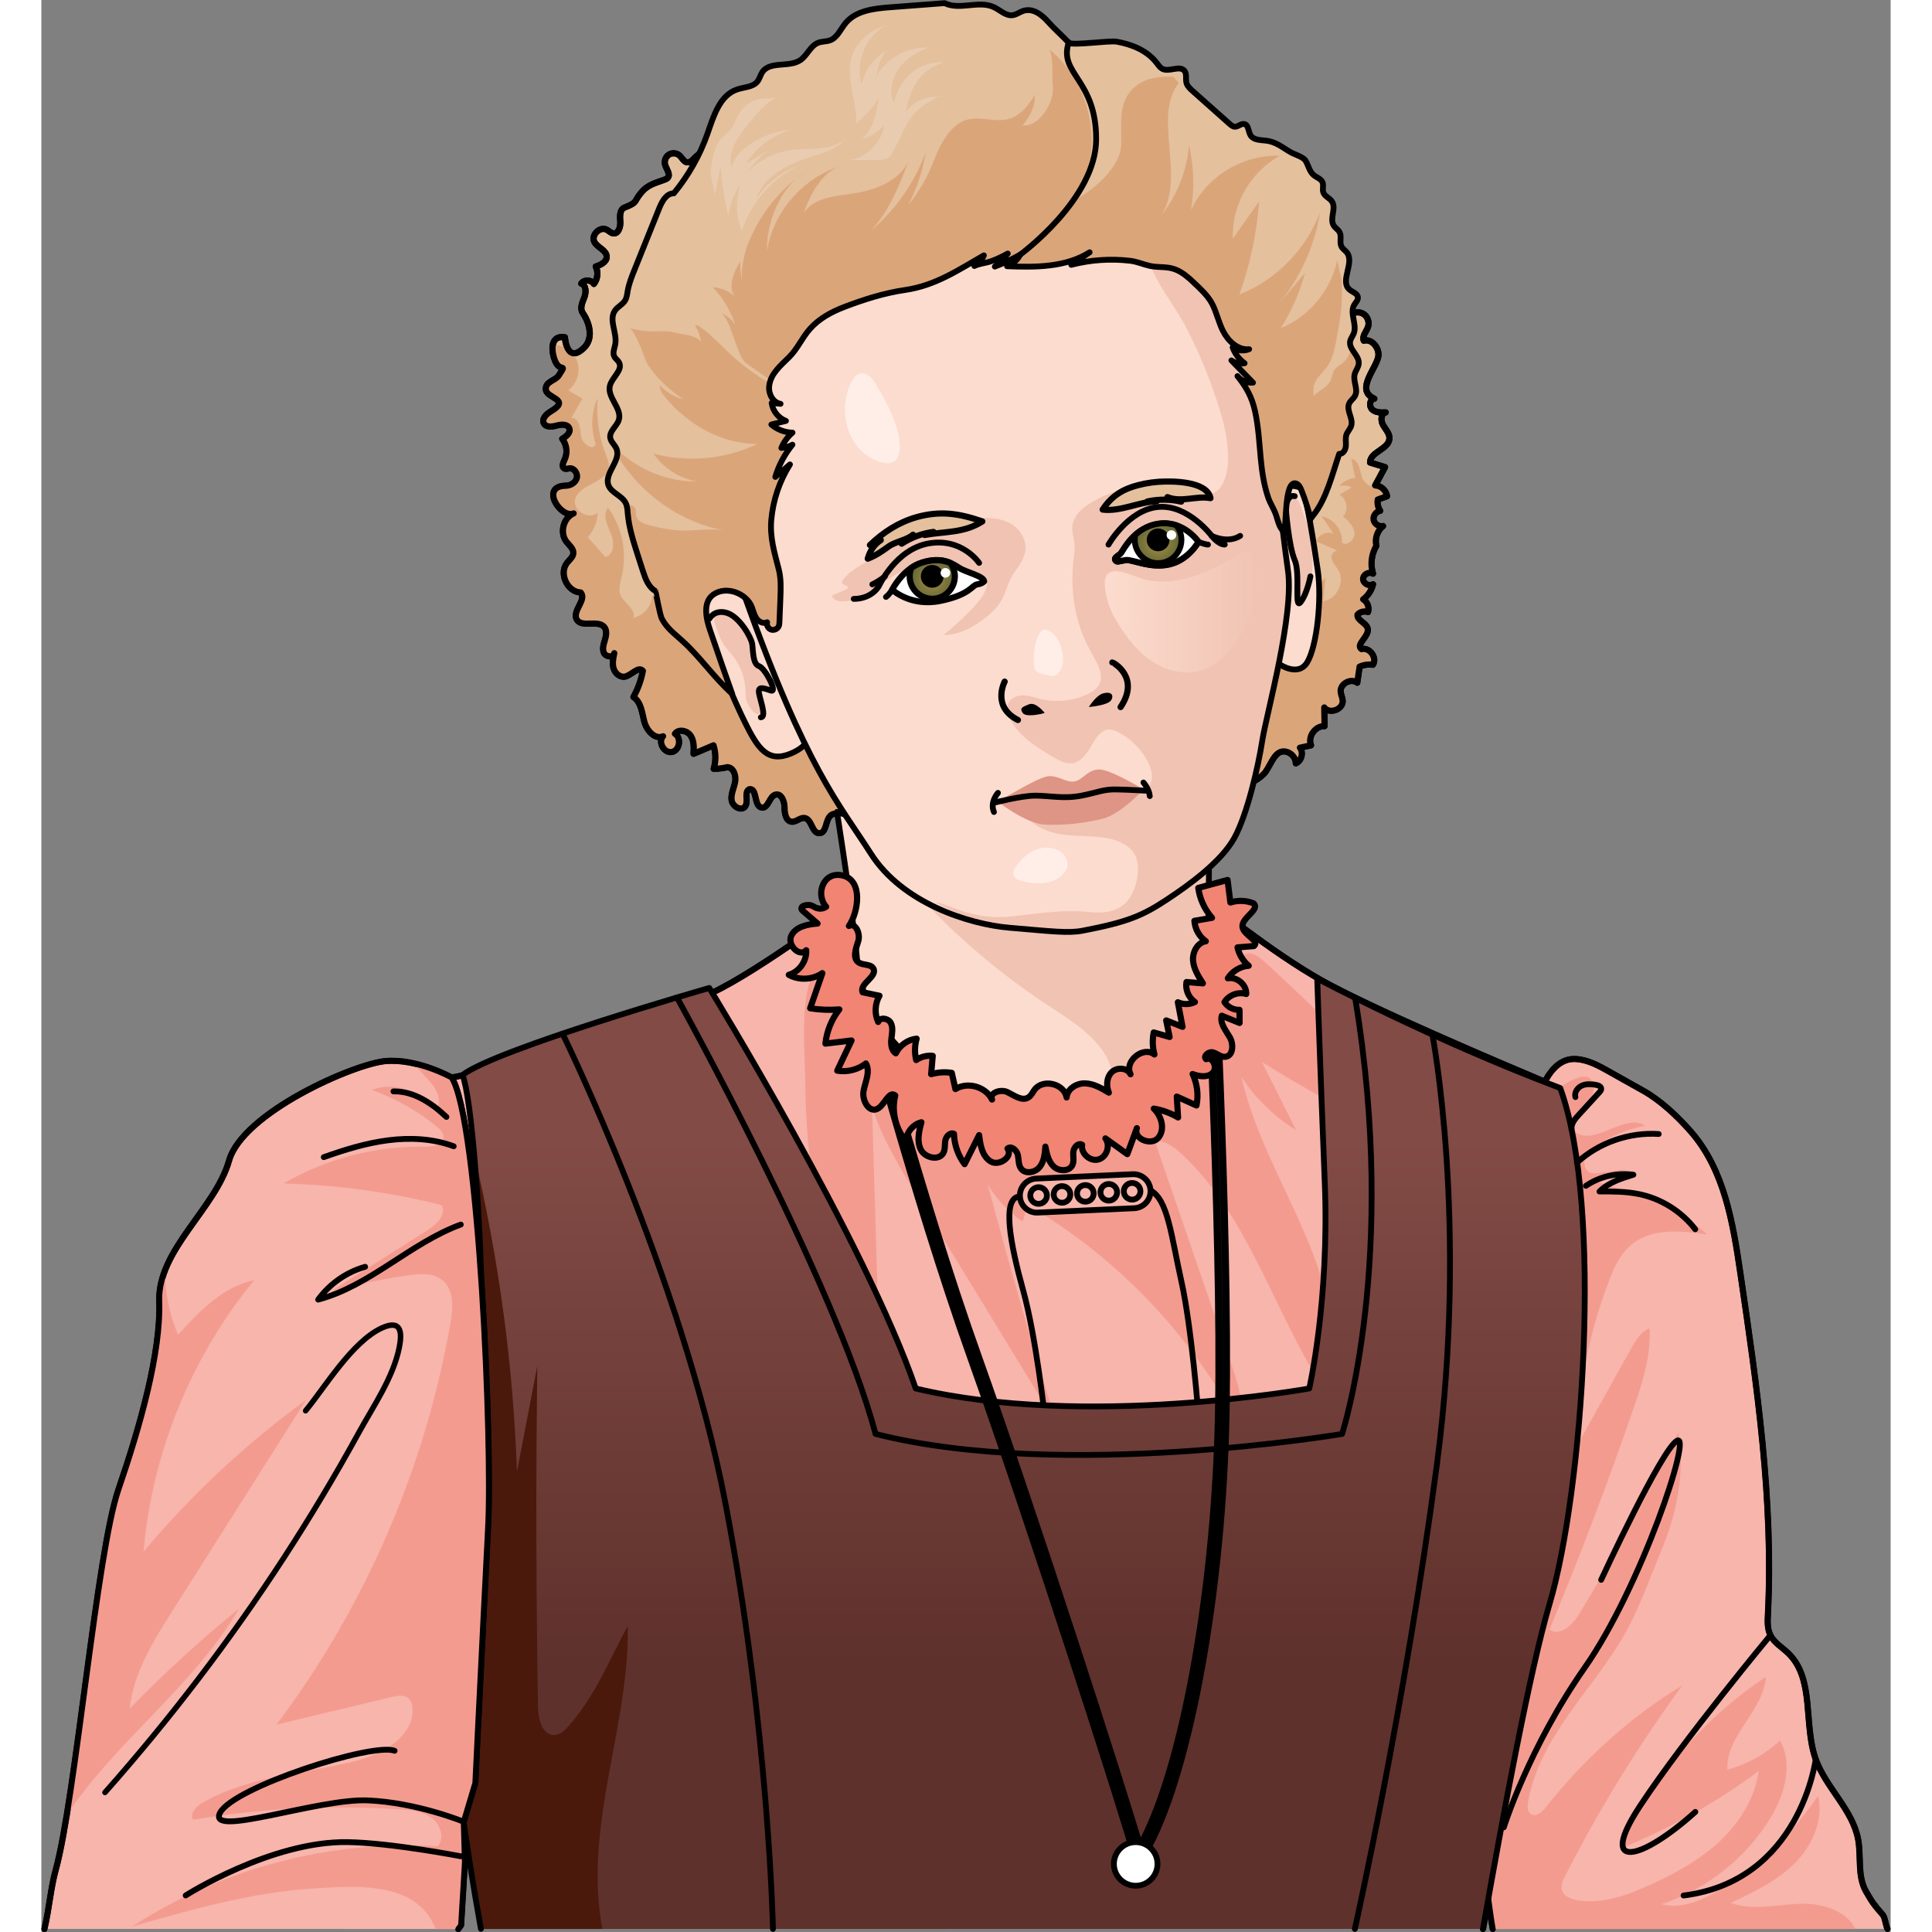
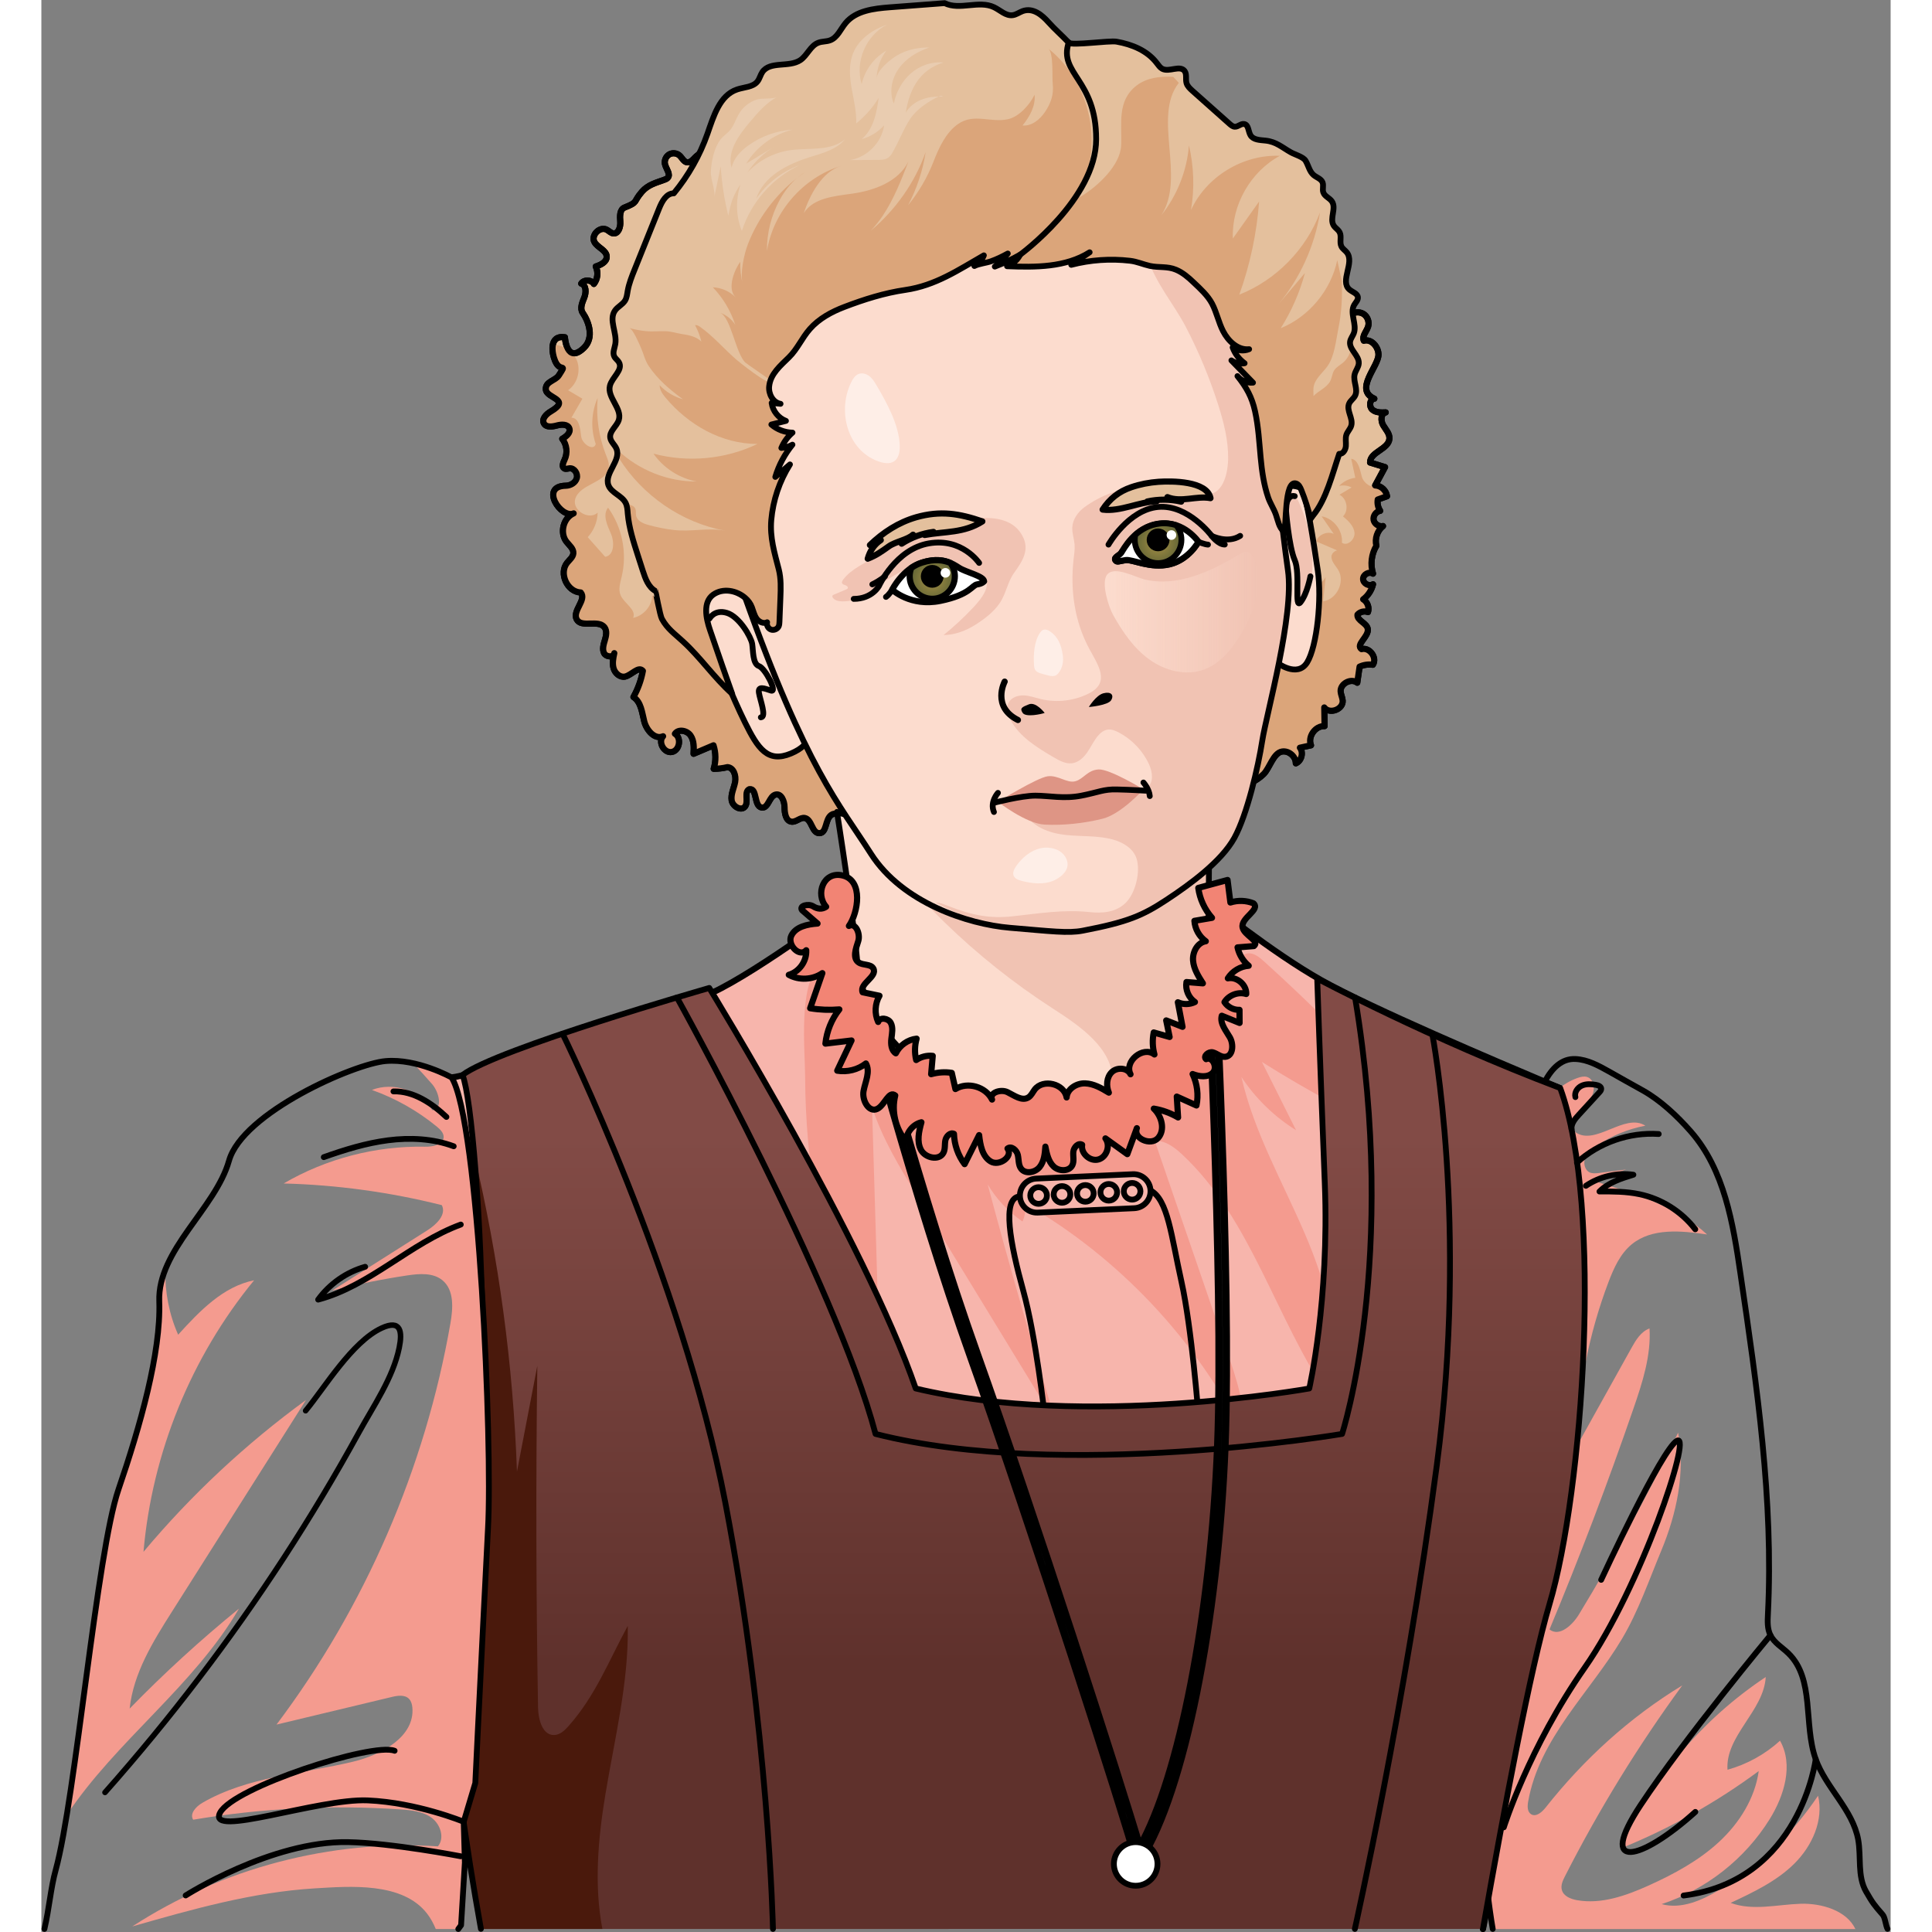
<svg xmlns="http://www.w3.org/2000/svg" version="1.1" id="Camada_1" width="800px" height="800px" viewBox="0 0 253.48 264.82" enable-background="new 0 0 253.48 264.82" xml:space="preserve">
  <rect x="0" y="0" width="253.48" height="264.82" fill="#808080" stroke="none" />
  <g>
    <g>
      <g>
        <g>
          <g>
            <path fill="#F7B5AC" stroke="#000000" stroke-width="0.844" stroke-linecap="round" stroke-linejoin="round" stroke-miterlimit="10" d="       M60.6,221.73l-0.73-12.19l-3.65-61.85c0.36-0.04,0.88-0.14,1.53-0.3c6.81-1.55,28.02-8.54,33.86-11.16       c0.11-0.05,0.22-0.1,0.34-0.16c6.5-3.05,18.92-12.37,18.92-12.47h49.23c0,0,8.5,6.91,15.34,10.76       c6.78,3.81,24.51,11.33,30.63,13.91c1.09,0.46,1.81,0.76,2.04,0.86c0.03,0.01,0.05,0.02,0.08,0.03c0,0.01,0.01,0.03,0.01,0.03       c0.14,0.82,2.67,16.59,1.73,40.26c-0.32,8.03-2.14,21.14-4.45,35.1c-2.28,13.82-5.66,28.47-7.88,39.86" />
            <path fill="#F49B8F" d="M115.27,198.93c-0.47-15.73-0.94-31.47-1.41-47.2c1.39,4.32,3.77,8.24,6.14,12.11       c6.38,10.45,12.77,20.91,19.15,31.36c-3.36-10.89-6.5-21.85-9.44-32.86c1.2,2.02,2.84,3.77,4.77,5.09       c0.37-0.77,0.48-1.66,0.3-2.5c12.84,7.39,23.44,18.62,30.09,31.85c0.24-3.93-1.06-7.77-2.33-11.49       c-3.31-9.64-6.62-19.28-9.93-28.92c1.45-0.07,2.73,0.91,3.79,1.9c9.5,8.9,12.77,22.52,20.14,33.25       c1.9-7.48-0.33-15.39-3.38-22.48c-3.05-7.09-6.96-13.9-8.67-21.42c1.93,2.93,4.5,5.44,7.49,7.29       c-1.56-3.12-3.12-6.24-4.68-9.35c6.21,3.91,12.68,7.4,19.36,10.44c-0.83-5.95-5.13-10.75-9.38-15       c-3.16-3.16-6.4-6.25-9.71-9.24c-0.64-0.58-1.41-1.2-2.26-1.07c-0.74,0.11-1.29,0.74-1.7,1.37c-2.31,3.45-3,7.72-4.86,11.43       c-2.2,4.38-6.09,7.87-10.68,9.59c-2.84,1.07-5.88,1.46-8.9,1.69c-2.99,0.23-6.03,0.3-8.97-0.29       c-5.57-1.11-10.47-4.51-14.3-8.71c-3.68-4.04-5.67-9.52-9.21-13.42c-2.96,2.57-2.01,11.62-2,15.28       c0.02,5.89,0.57,11.77,1.5,17.58c0.93,5.86,2.26,11.66,3.85,17.38c0.77,2.76,1.6,5.5,2.47,8.23       C113.26,193.17,115.19,196.49,115.27,198.93z" />
            <path fill="none" stroke="#000000" stroke-width="0.796" stroke-linecap="round" stroke-linejoin="round" stroke-miterlimit="10" d="       M137.52,194c0,0-1.19-10.79-2.94-17.11c-1.75-6.32-3.01-12.78-0.45-12.9c2.56-0.12,15.5-2.1,17.9-0.82       c2.4,1.28,2.83,6.18,4.24,12.49c1.41,6.32,2.33,18.33,2.33,18.33H137.52z" />
-             <path fill="none" stroke="#000000" stroke-width="0.796" stroke-linecap="round" stroke-linejoin="round" stroke-miterlimit="10" d="       M60.6,221.73l-0.73-12.19l-3.65-61.85c0.36-0.04,0.88-0.14,1.53-0.3c6.81-1.55,28.02-8.54,33.86-11.16       c0.11-0.05,0.22-0.1,0.34-0.16c6.5-3.05,18.92-12.37,18.92-12.47h49.23c0,0,8.5,6.91,15.34,10.76       c6.78,3.81,24.51,11.33,30.63,13.91c1.09,0.46,1.81,0.76,2.04,0.86c0.03,0.01,0.05,0.02,0.08,0.03c0,0.01,0.01,0.03,0.01,0.03       c0.14,0.82,2.67,16.59,1.73,40.26c-0.32,8.03-2.14,21.14-4.45,35.1" />
-             <path fill="#F7B5AC" stroke="#000000" stroke-width="0.844" stroke-linecap="round" stroke-linejoin="round" stroke-miterlimit="10" d="       M198.94,264.4c-0.41-2.29-1.45-10.31-1.57-12.64c-0.57-11.72-0.22-17.49,2.07-29c3.38-17.05,4.3-34.53,3.76-51.91       c-0.15-4.99-0.4-10.08,0.57-15c0.37-1.88,1-5.12,2.28-7.54c0.01-0.03,0.02-0.04,0.03-0.06c0.98-1.84,2.33-3.19,4.22-3.09       c1.65,0.08,3.15,0.91,4.58,1.71c1.56,0.88,3.11,1.76,4.67,2.62c2.36,1.33,4.63,3.43,6.55,5.62c4.59,5.25,5.78,12.56,6.79,19.46       c2.27,15.47,4.55,31.05,3.77,46.67c-0.05,0.98-0.1,2.01,0.34,2.89c0.51,1.05,1.6,1.66,2.44,2.47c3.67,3.53,2.06,9.7,3.76,14.51       c1.4,3.94,5.07,6.92,5.83,11.04c0.43,2.37-0.13,5,1.07,7.11c0.92,1.59,1.07,1.79,2.29,3.19c0.34,0.39,0.42,1.51,0.66,1.94" />
            <path fill="#F49B8F" d="M241.13,260.95c-3.22,0.11-6.56,1-9.58-0.12c3.11-1.46,6.29-2.96,8.73-5.38       c2.44-2.42,4.05-5.97,3.25-9.31c-3.5,5.24-8.17,9.69-13.57,12.93c-2.38,1.43-5.19,2.66-7.87,1.93       c6.08-1.99,11.42-6.19,14.8-11.63c2.01-3.23,3.3-7.46,1.43-10.77c-2.04,1.86-4.53,3.24-7.2,3.98       c-0.32-4.65,4.98-8.06,5.24-12.71c-8.67,5.76-15.67,14.01-19.92,23.51c6.73-2.72,13.12-6.3,18.96-10.62       c-0.52,3.75-2.67,7.15-5.45,9.72c-2.78,2.57-6.17,4.4-9.62,5.96c-3.11,1.4-6.52,2.62-9.88,2.01c-0.85-0.16-1.79-0.54-2.03-1.37       c-0.19-0.64,0.12-1.31,0.42-1.9c4.65-9.13,10.03-17.89,16.08-26.16c-7.2,4.37-13.51,10.13-18.73,16.74       c-0.5,0.63-1.31,1.34-1.99,0.92c-0.53-0.33-0.52-1.09-0.41-1.71c1.53-8.74,8.52-15.02,12.88-22.36       c2.23-3.75,3.7-8.05,5.37-12.06c2.11-5.08,3.32-10.69,2.31-16.17c-4.15,8.5-8.68,16.82-13.59,24.9       c-0.89,1.47-2.69,3.14-4.04,2.07c4.16-9.98,8-20.09,11.52-30.31c1.22-3.54,2.41-7.21,2.19-10.95c-1.18,0.43-1.88,1.6-2.49,2.7       c-2.5,4.5-5.01,8.99-7.51,13.49c0.16-7.7,1.65-15.36,4.38-22.56c0.73-1.91,1.6-3.86,3.18-5.16c2.77-2.27,6.79-1.87,10.33-1.35       c-4.1-3.77-9.61-5.51-14.93-7.15c1.2-0.73,2.48-1.32,3.81-1.75c-1.23,0.16-2.46,0.31-3.69,0.47c-0.43,0.05-0.88,0.1-1.27-0.07       c-0.7-0.32-0.91-1.29-0.62-2c0.29-0.72,0.93-1.23,1.57-1.66c2-1.36,4.29-2.3,6.67-2.75c-2.83-1.82-6.85,2.84-9.59,0.89       c-0.63-0.77-0.27-1.97,0.35-2.75c0.62-0.78,1.47-1.39,1.93-2.28c0.46-0.89,0.27-2.24-0.68-2.54c-0.42-0.13-0.88-0.01-1.29,0.13       c-2.12,0.75-3.93,2.37-4.9,4.4l-2.38,21.68c0.35,16.4-0.65,32.87-3.84,48.95c-2.29,11.51-2.64,17.28-2.07,29       c0.12,2.33,1.16,10.35,1.57,12.64h49.69C247.46,261.88,244.04,260.86,241.13,260.95z" />
            <path fill="none" stroke="#000000" stroke-width="0.796" stroke-linecap="round" stroke-linejoin="round" stroke-miterlimit="10" d="       M198.94,264.4c-0.41-2.29-1.45-10.31-1.57-12.64c-0.57-11.72-0.22-17.49,2.07-29c3.38-17.05,4.3-34.53,3.76-51.91       c-0.15-4.99-0.4-10.08,0.57-15c0.37-1.88,1-5.12,2.28-7.54c0.01-0.03,0.02-0.04,0.03-0.06c0.98-1.84,2.33-3.19,4.22-3.09       c1.65,0.08,3.15,0.91,4.58,1.71c1.56,0.88,3.11,1.76,4.67,2.62c2.36,1.33,4.63,3.43,6.55,5.62c4.59,5.25,5.78,12.56,6.79,19.46       c2.27,15.47,4.55,31.05,3.77,46.67c-0.05,0.98-0.1,2.01,0.34,2.89c0.51,1.05,1.6,1.66,2.44,2.47c3.67,3.53,2.06,9.7,3.76,14.51       c1.4,3.94,5.07,6.92,5.83,11.04c0.43,2.37-0.13,5,1.07,7.11c0.92,1.59,1.07,1.79,2.29,3.19c0.34,0.39,0.42,1.51,0.66,1.94" />
            <path fill="#E4C09D" stroke="#000000" stroke-width="0.844" stroke-linecap="round" stroke-linejoin="round" stroke-miterlimit="10" d="       M101.22,20c-2.51-1.25-9.59-0.5-11.61,1.58c-0.31,0.32-0.66,0.73-1.1,0.67c-0.47-0.07-0.68-0.61-1.03-0.93       c-0.38-0.35-1-0.41-1.44-0.14s-0.68,0.83-0.56,1.33c0.16,0.66,0.84,1.41,0.35,1.89c-0.11,0.11-0.27,0.17-0.42,0.23       c-1.2,0.44-2.25,0.69-3.08,1.64c-1.31,1.51-0.42,1.39-2.4,2.18c-0.67,0.27-0.64,1.21-0.58,1.93s-0.25,1.71-0.97,1.61       c-0.34-0.05-0.58-0.34-0.88-0.5c-0.93-0.51-2.19,0.73-1.7,1.67c0.43,0.8,1.69,1.13,1.69,2.04c0,0.72-0.82,1.11-1.5,1.33       c0.37,0.76,0.27,1.73-0.26,2.39c-0.35-0.6-1.35-0.63-1.73-0.05c0.7,0.22,0.69,1.23,0.42,1.91c-0.27,0.68-0.64,1.49-0.22,2.1       c0.83,1.2,1.61,3.42,0.16,4.81c-2.37,2.28-2.6-1.46-2.6-1.46c-2.22-0.33-1.79,2.22-1.33,3.27c0.72,1.64,1.67,0.13,0.5,1.96       c-0.48,0.74-1.86,0.83-1.78,1.92c0.08,1.25,3.55,1.33,0.66,3.03c-0.6,0.35-1.26,1.02-0.92,1.63c0.31,0.57,1.14,0.45,1.77,0.28       c0.62-0.17,1.49-0.21,1.71,0.4c0.22,0.59-0.42,1.12-0.97,1.43c0.63,0.79,0.76,1.95,0.32,2.86c-0.19,0.4-0.43,0.99-0.04,1.2       c0.22,0.12,0.48,0,0.73-0.02c0.65-0.05,1.16,0.73,0.98,1.36c-0.18,0.63-0.86,1.02-1.52,1.03c-3.6,0.06-0.65,4.55,1.09,3.79       c-1.4,0.61-1.93,2.64-1,3.86c0.39,0.51,1.01,0.97,0.96,1.61c-0.04,0.53-0.53,0.89-0.86,1.31c-1.15,1.44,0.03,3.99,1.87,4.06       c0.86,0.99-1.16,2.5-0.56,3.67c0.64,1.24,2.97-0.01,3.82,1.1c0.37,0.49,0.23,1.18,0.05,1.77s-0.38,1.25-0.1,1.79       c0.29,0.54,1.31,0.6,1.39-0.01c-0.15,0.69-0.29,1.41-0.09,2.09c0.2,0.67,0.87,1.26,1.56,1.12c0.91-0.2,1.84-1.49,2.45-0.78       c-0.23,1.25-0.67,2.47-1.29,3.58c1.05,0.68,1.17,2.13,1.48,3.34c0.31,1.21,1.44,2.54,2.58,2.04c-0.74,0.79,0.15,2.36,1.21,2.15       s1.34-1.94,0.41-2.49c0.48-0.71,1.69-0.46,2.16,0.25c0.48,0.71,0.45,1.64,0.4,2.49c0.91-0.39,1.82-0.77,2.73-1.16       c0.34,1.04,0.35,2.18,0.03,3.22c0.63,0,1.27-0.08,1.88-0.23c0.86,0.06,1.22,1.18,1.06,2.03c-0.16,0.85-0.61,1.67-0.48,2.52       s1.33,1.53,1.84,0.84c0.51-0.69-0.2-2.03,0.59-2.37c1.11-0.18,0.59,2.37,1.7,2.52c0.91,0.12,1.01-1.58,1.9-1.78       c0.79-0.18,1.21,0.92,1.22,1.73c0,0.82,0.17,1.91,0.98,1.99c0.62,0.06,1.16-0.61,1.78-0.51c1,0.18,0.98,2.07,1.99,2.08       c1.06,0.01,0.78-1.87,1.64-2.49c0.52-0.38,1.29-0.12,1.69,0.38c0.4,0.5,0.51,1.16,0.61,1.79c3.63-3.64,4.7,0.2,7.29,2.36       c2.8,2.34,6.79,1.59,10.13,1.25c7.37-0.76,14.85,0.62,22.21-0.24c3.23-0.38,6.92-1.64,7.9-4.74c0.38-1.21,0.33-2.64,1.22-3.54       c1.01-1.03,2.67-0.83,4.1-0.98c1.48-0.16,3.05-0.83,4.12-1.88c0.85-0.84,1.33-2.92,2.55-3.1c0.92-0.14,1.87,0.68,1.87,1.62       c0.78-0.33,1.08-1.46,0.56-2.14c0.51-0.11,1.01-0.22,1.52-0.33c-0.49-1.18,0.59-2.7,1.86-2.63c-0.01-0.85-0.03-1.71-0.04-2.56       c0.71,0.97,2.6,0.27,2.52-0.93c-0.03-0.43-0.25-0.82-0.28-1.25c-0.08-1.08,1.43-1.88,2.28-1.21c0.11-0.73,0.22-1.47,0.32-2.2       c0.56-0.26,1.21-0.35,1.82-0.26c0.63-0.95-0.45-2.44-1.55-2.14c-0.88-0.6,1.01-1.71,0.85-2.76c-0.12-0.83-1.51-1.14-1.41-1.97       c0.34-0.4,0.95-0.55,1.44-0.35c0.21-0.64-0.08-1.4-0.66-1.75c0.67-0.5,1.15-1.24,1.35-2.06c-0.52,0.35-1.36-0.1-1.36-0.73       c0-0.63,0.84-1.08,1.36-0.73c-0.39-1.26-0.22-2.69,0.46-3.82c-0.25-0.97,0.12-2.08,0.91-2.7c-0.56,0.13-1.18-0.28-1.29-0.84       c-0.1-0.56,0.33-1.17,0.9-1.25c-0.3-0.45-0.42-1.01-0.33-1.55c0.42-0.15,0.85-0.3,1.27-0.45c-0.1-0.79-0.83-1.45-1.62-1.48       c0.45-0.84,0.9-1.67,1.35-2.51c-0.68-0.21-1.37-0.42-2.05-0.63c-0.02-1.46,2.55-1.81,2.65-3.27c0.05-0.69-0.51-1.25-0.86-1.85       s-0.33-1.6,0.35-1.75c-0.64,0.03-1.36,0.04-1.84-0.39c-0.48-0.43-0.36-1.45,0.28-1.49c-2.8-1.25,0.57-4.39,0.57-6.04       c0-1.07-0.98-2.2-2.01-1.91c-0.28-0.64,0.38-1.26,0.59-1.93c0.2-0.64-0.08-1.39-0.64-1.74c-0.56-0.35-1.36-0.28-1.85,0.18       c-0.27,0.25-0.52,0.63-0.88,0.57c-0.86-0.15-1.66-1.88-2.3-2.47c-0.95-0.87-2.16-1.59-3.37-2.01       c-2.68-0.94-5.65-0.47-8.41-0.39c-5.17,0.16-10-2.3-14.82-4.18c-7.23-2.82-14.92-4.41-22.67-4.7       c-7.84-0.29-17.02,0.2-21.96-5.9C103.79,22.65,102.89,20.84,101.22,20z" />
            <g>
              <path fill="#DBA57A" d="M87.44,81.07c-0.16,0.21-0.27,0.44-0.32,0.69C87.29,81.59,87.41,81.36,87.44,81.07z" />
              <path fill="#DBA57A" d="M182.53,91.09c0.63-0.95-0.45-2.44-1.55-2.14c-0.88-0.6,1.01-1.71,0.85-2.76        c-0.12-0.83-1.51-1.14-1.41-1.97c0.34-0.4,0.95-0.55,1.44-0.35c0.21-0.64-0.08-1.4-0.65-1.75c0.67-0.5,1.15-1.24,1.35-2.06        c-0.52,0.35-1.36-0.1-1.36-0.73c0-0.63,0.84-1.08,1.36-0.73c-0.39-1.26-0.22-2.69,0.46-3.82c-0.25-0.97,0.12-2.08,0.91-2.7        c-0.56,0.13-1.18-0.28-1.29-0.84c-0.1-0.56,0.33-1.17,0.9-1.25c-0.3-0.45-0.42-1.01-0.33-1.55c0.42-0.15,0.85-0.3,1.27-0.45        c-0.1-0.75-0.76-1.38-1.5-1.47c-0.56,0.53-1.74-0.28-1.98-1.17c-0.27-0.98-0.46-2.31-1.46-2.47c0.19,0.87,0.38,1.74,0.56,2.61        c-0.84,0.11-1.64,0.51-2.22,1.12c0.57-0.14,1.19-0.07,1.71,0.21c-0.55,0.33-1.11,0.66-1.66,0.99        c1.04,0.53,1.31,2.14,0.49,2.97c0.71,0.6,1.46,1.29,1.57,2.21c0.1,0.92-0.94,1.92-1.72,1.41c0.15-1.67-1.14-3.35-2.79-3.63        c0.56,0.8,1.12,1.61,1.67,2.41c-0.89-0.42-2.1,0.09-2.42,1.02c0.96,0.41,1.92,0.83,2.88,1.24c-0.39,0.07-0.82,0.5-0.78,0.95        c0.06,0.69,0.63,1.2,0.97,1.8c0.91,1.61-0.26,3.98-2.1,4.23c0.11-1.11,0.22-2.22,0.33-3.32c-0.55,1.07-1.93,1.63-3.07,1.25        c-1.13-2.58-1.75-5.38-1.8-8.19c-0.01,1.17-1.01,2.26-2.18,2.37c0.49-2.11-2.72-3.71-4.35-2.27        c-1.26,1.12-1.14,3.19-0.11,4.52c-2.02-1.08-5.1,0.11-7.13,1.67c-2.44,1.87-5.43,4.19-8.23,2.93        c-1.56-0.7-2.49-2.36-3.97-3.22c-1.48-0.85-3.29-0.8-4.99-0.73c-11.16,0.49-22.47,1.01-33.11,4.4        c-5.31,1.69-10.68,4.13-16.2,3.42c-1.1-0.14-2.23-0.43-3.03-1.2c-0.61-0.58-0.93-1.51-0.74-2.3c-0.69,0.68-2.33,0.43-3.39-0.1        c-0.06,1.44-1.2,2.76-2.61,3.04c0.47-1.15-1.23-1.96-1.72-3.1c-0.35-0.8-0.05-1.72,0.15-2.57c0.77-3.22,0.07-6.75-1.87-9.43        c-0.8,0.98-0.11,2.4,0.39,3.56c0.5,1.16,0.46,2.98-0.79,3.17c-0.8-0.9-1.59-1.79-2.39-2.69c0.84-0.91,1.33-2.12,1.36-3.36        c-1.18,1.1-3.5-0.3-3.08-1.85c0.59-2.14,4.43-2.23,4.61-4.45c0.05-0.57-0.19-1.11-0.4-1.64c-0.97-2.46-1.36-5.15-1.13-7.79        c-0.88,1.97-0.97,4.28-0.26,6.32c-0.28,1.03-1.88,0.01-2-1.05c-0.12-1.06-0.28-2.57-1.34-2.55c0.5-0.87,1.01-1.74,1.51-2.61        c-0.65-0.39-1.31-0.77-1.96-1.16c1.22-0.86,1.75-2.58,1.24-3.99c-0.17-0.48-0.47-0.89-0.84-1.24        c-0.08-0.05-0.16-0.12-0.23-0.2c-0.64-0.51-1.44-0.81-2.26-0.79c-0.13,0.74,0.09,1.67,0.33,2.21c0.72,1.64,1.67,0.13,0.5,1.96        c-0.48,0.74-1.86,0.83-1.78,1.92c0.08,1.25,3.55,1.33,0.66,3.03c-0.6,0.35-1.26,1.02-0.92,1.63c0.31,0.57,1.14,0.45,1.77,0.28        c0.62-0.17,1.49-0.21,1.71,0.4c0.22,0.59-0.42,1.12-0.97,1.43c0.63,0.79,0.76,1.95,0.32,2.86c-0.19,0.4-0.43,0.99-0.04,1.2        c0.22,0.12,0.48,0,0.73-0.02c0.65-0.05,1.16,0.73,0.98,1.36c-0.18,0.63-0.86,1.02-1.52,1.03c-3.6,0.06-0.65,4.55,1.09,3.79        c-1.4,0.61-1.93,2.64-1,3.86c0.39,0.51,1.01,0.97,0.96,1.61c-0.04,0.53-0.53,0.89-0.86,1.31c-1.15,1.44,0.03,3.99,1.87,4.06        c0.86,0.99-1.16,2.5-0.56,3.67c0.64,1.24,2.97-0.01,3.82,1.1c0.37,0.49,0.23,1.18,0.05,1.77c-0.18,0.59-0.38,1.25-0.1,1.79        c0.29,0.54,1.31,0.6,1.39-0.01c-0.15,0.69-0.29,1.41-0.09,2.09c0.2,0.67,0.87,1.26,1.56,1.12c0.91-0.2,1.84-1.49,2.45-0.78        c-0.23,1.25-0.67,2.47-1.29,3.58c1.05,0.68,1.17,2.13,1.48,3.34c0.31,1.21,1.44,2.54,2.58,2.04        c-0.74,0.79,0.15,2.36,1.21,2.15c1.07-0.21,1.34-1.94,0.41-2.49c0.48-0.71,1.69-0.46,2.16,0.25c0.48,0.71,0.45,1.64,0.4,2.49        c0.91-0.39,1.82-0.77,2.73-1.16c0.34,1.04,0.35,2.18,0.03,3.22c0.63,0,1.27-0.08,1.88-0.23c0.86,0.06,1.22,1.18,1.06,2.03        c-0.16,0.85-0.61,1.67-0.48,2.52c0.13,0.85,1.33,1.53,1.84,0.84c0.51-0.69-0.2-2.03,0.59-2.37c1.11-0.18,0.59,2.37,1.7,2.52        c0.91,0.12,1.01-1.58,1.9-1.78c0.79-0.18,1.21,0.92,1.22,1.73c0,0.82,0.17,1.91,0.98,1.99c0.62,0.06,1.16-0.61,1.78-0.51        c1,0.18,0.98,2.07,1.99,2.08c1.06,0.01,0.78-1.87,1.64-2.49c0.52-0.38,1.29-0.12,1.69,0.38c0.4,0.5,0.51,1.16,0.61,1.79        c3.63-3.64,4.7,0.2,7.29,2.36c2.8,2.34,6.79,1.59,10.13,1.25c7.37-0.76,14.85,0.62,22.21-0.24c3.23-0.38,6.92-1.64,7.9-4.74        c0.38-1.21,0.33-2.64,1.22-3.54c1.01-1.03,2.67-0.83,4.1-0.98c1.48-0.16,3.05-0.83,4.12-1.88c0.85-0.84,1.33-2.92,2.55-3.1        c0.92-0.14,1.87,0.68,1.87,1.62c0.78-0.33,1.08-1.46,0.56-2.14c0.51-0.11,1.01-0.22,1.52-0.33c-0.49-1.18,0.59-2.7,1.86-2.63        c-0.01-0.85-0.03-1.71-0.04-2.56c0.71,0.97,2.6,0.27,2.52-0.93c-0.03-0.43-0.25-0.82-0.28-1.25        c-0.08-1.08,1.43-1.88,2.28-1.21c0.11-0.73,0.22-1.47,0.32-2.2C181.27,91.08,181.91,90.99,182.53,91.09z" />
            </g>
            <path fill="none" stroke="#000000" stroke-width="0.844" stroke-linecap="round" stroke-linejoin="round" stroke-miterlimit="10" d="       M101.22,20c-2.51-1.25-9.59-0.5-11.61,1.58c-0.31,0.32-0.66,0.73-1.1,0.67c-0.47-0.07-0.68-0.61-1.03-0.93       c-0.38-0.35-1-0.41-1.44-0.14s-0.68,0.83-0.56,1.33c0.16,0.66,0.84,1.41,0.35,1.89c-0.11,0.11-0.27,0.17-0.42,0.23       c-1.2,0.44-2.25,0.69-3.08,1.64c-1.31,1.51-0.42,1.39-2.4,2.18c-0.67,0.27-0.64,1.21-0.58,1.93s-0.25,1.71-0.97,1.61       c-0.34-0.05-0.58-0.34-0.88-0.5c-0.93-0.51-2.19,0.73-1.7,1.67c0.43,0.8,1.69,1.13,1.69,2.04c0,0.72-0.82,1.11-1.5,1.33       c0.37,0.76,0.27,1.73-0.26,2.39c-0.35-0.6-1.35-0.63-1.73-0.05c0.7,0.22,0.69,1.23,0.42,1.91c-0.27,0.68-0.64,1.49-0.22,2.1       c0.83,1.2,1.61,3.42,0.16,4.81c-2.37,2.28-2.6-1.46-2.6-1.46c-2.22-0.33-1.79,2.22-1.33,3.27c0.72,1.64,1.67,0.13,0.5,1.96       c-0.48,0.74-1.86,0.83-1.78,1.92c0.08,1.25,3.55,1.33,0.66,3.03c-0.6,0.35-1.26,1.02-0.92,1.63c0.31,0.57,1.14,0.45,1.77,0.28       c0.62-0.17,1.49-0.21,1.71,0.4c0.22,0.59-0.42,1.12-0.97,1.43c0.63,0.79,0.76,1.95,0.32,2.86c-0.19,0.4-0.43,0.99-0.04,1.2       c0.22,0.12,0.48,0,0.73-0.02c0.65-0.05,1.16,0.73,0.98,1.36c-0.18,0.63-0.86,1.02-1.52,1.03c-3.6,0.06-0.65,4.55,1.09,3.79       c-1.4,0.61-1.93,2.64-1,3.86c0.39,0.51,1.01,0.97,0.96,1.61c-0.04,0.53-0.53,0.89-0.86,1.31c-1.15,1.44,0.03,3.99,1.87,4.06       c0.86,0.99-1.16,2.5-0.56,3.67c0.64,1.24,2.97-0.01,3.82,1.1c0.37,0.49,0.23,1.18,0.05,1.77s-0.38,1.25-0.1,1.79       c0.29,0.54,1.31,0.6,1.39-0.01c-0.15,0.69-0.29,1.41-0.09,2.09c0.2,0.67,0.87,1.26,1.56,1.12c0.91-0.2,1.84-1.49,2.45-0.78       c-0.23,1.25-0.67,2.47-1.29,3.58c1.05,0.68,1.17,2.13,1.48,3.34c0.31,1.21,1.44,2.54,2.58,2.04c-0.74,0.79,0.15,2.36,1.21,2.15       s1.34-1.94,0.41-2.49c0.48-0.71,1.69-0.46,2.16,0.25c0.48,0.71,0.45,1.64,0.4,2.49c0.91-0.39,1.82-0.77,2.73-1.16       c0.34,1.04,0.35,2.18,0.03,3.22c0.63,0,1.27-0.08,1.88-0.23c0.86,0.06,1.22,1.18,1.06,2.03c-0.16,0.85-0.61,1.67-0.48,2.52       s1.33,1.53,1.84,0.84c0.51-0.69-0.2-2.03,0.59-2.37c1.11-0.18,0.59,2.37,1.7,2.52c0.91,0.12,1.01-1.58,1.9-1.78       c0.79-0.18,1.21,0.92,1.22,1.73c0,0.82,0.17,1.91,0.98,1.99c0.62,0.06,1.16-0.61,1.78-0.51c1,0.18,0.98,2.07,1.99,2.08       c1.06,0.01,0.78-1.87,1.64-2.49c0.52-0.38,1.29-0.12,1.69,0.38c0.4,0.5,0.51,1.16,0.61,1.79c3.63-3.64,4.7,0.2,7.29,2.36       c2.8,2.34,6.79,1.59,10.13,1.25c7.37-0.76,14.85,0.62,22.21-0.24c3.23-0.38,6.92-1.64,7.9-4.74c0.38-1.21,0.33-2.64,1.22-3.54       c1.01-1.03,2.67-0.83,4.1-0.98c1.48-0.16,3.05-0.83,4.12-1.88c0.85-0.84,1.33-2.92,2.55-3.1c0.92-0.14,1.87,0.68,1.87,1.62       c0.78-0.33,1.08-1.46,0.56-2.14c0.51-0.11,1.01-0.22,1.52-0.33c-0.49-1.18,0.59-2.7,1.86-2.63c-0.01-0.85-0.03-1.71-0.04-2.56       c0.71,0.97,2.6,0.27,2.52-0.93c-0.03-0.43-0.25-0.82-0.28-1.25c-0.08-1.08,1.43-1.88,2.28-1.21c0.11-0.73,0.22-1.47,0.32-2.2       c0.56-0.26,1.21-0.35,1.82-0.26c0.63-0.95-0.45-2.44-1.55-2.14c-0.88-0.6,1.01-1.71,0.85-2.76c-0.12-0.83-1.51-1.14-1.41-1.97       c0.34-0.4,0.95-0.55,1.44-0.35c0.21-0.64-0.08-1.4-0.66-1.75c0.67-0.5,1.15-1.24,1.35-2.06c-0.52,0.35-1.36-0.1-1.36-0.73       c0-0.63,0.84-1.08,1.36-0.73c-0.39-1.26-0.22-2.69,0.46-3.82c-0.25-0.97,0.12-2.08,0.91-2.7c-0.56,0.13-1.18-0.28-1.29-0.84       c-0.1-0.56,0.33-1.17,0.9-1.25c-0.3-0.45-0.42-1.01-0.33-1.55c0.42-0.15,0.85-0.3,1.27-0.45c-0.1-0.79-0.83-1.45-1.62-1.48       c0.45-0.84,0.9-1.67,1.35-2.51c-0.68-0.21-1.37-0.42-2.05-0.63c-0.02-1.46,2.55-1.81,2.65-3.27c0.05-0.69-0.51-1.25-0.86-1.85       s-0.33-1.6,0.35-1.75c-0.64,0.03-1.36,0.04-1.84-0.39c-0.48-0.43-0.36-1.45,0.28-1.49c-2.8-1.25,0.57-4.39,0.57-6.04       c0-1.07-0.98-2.2-2.01-1.91c-0.28-0.64,0.38-1.26,0.59-1.93c0.2-0.64-0.08-1.39-0.64-1.74c-0.56-0.35-1.36-0.28-1.85,0.18       c-0.27,0.25-0.52,0.63-0.88,0.57c-0.86-0.15-1.66-1.88-2.3-2.47c-0.95-0.87-2.16-1.59-3.37-2.01       c-2.68-0.94-5.65-0.47-8.41-0.39c-5.17,0.16-10-2.3-14.82-4.18c-7.23-2.82-14.92-4.41-22.67-4.7       c-7.84-0.29-17.02,0.2-21.96-5.9C103.79,22.65,102.89,20.84,101.22,20z" />
            <path fill="#FCDCCE" d="M97.43,82.54c0,0-3.41-2.88-5.48-1.71s-1.7,3.96-0.31,7.16c1.39,3.2,3.05,7.48,4.81,11.04       c1.76,3.56,3.1,5.59,6.3,4.25c3.2-1.34,2.43-3.25,2.43-3.25" />
-             <path fill="#F1C3B3" d="M96.67,96.09c-0.16-0.58-0.14-1.19-0.18-1.79c-0.11-1.55-0.69-3.07-1.64-4.3       c-0.38-0.49-0.82-0.93-1.17-1.44c-0.58-0.83-0.92-1.81-1.25-2.76c-0.16-0.48-0.32-1.02-0.08-1.46c0.38-0.69,1.42-0.6,2.11-0.22       c1.74,0.95,2.66,2.95,2.95,4.91c0.06,0.41,0.1,0.83,0.26,1.22c0.25,0.61,0.78,1.07,1.24,1.54c0.74,0.75,1.42,1.7,1.35,2.76       c-0.46-0.1-0.93-0.2-1.39-0.29c-0.08-0.02-0.17-0.03-0.25-0.01c-0.19,0.06-0.24,0.3-0.24,0.49c-0.02,0.6,0.64,2.51,0.16,3.01       C97.89,98.44,96.82,96.62,96.67,96.09z" />
            <path fill="none" stroke="#000000" stroke-width="0.796" stroke-linecap="round" stroke-linejoin="round" stroke-miterlimit="10" d="       M97.43,82.54c0,0-3.41-2.88-5.48-1.71s-1.7,3.96-0.31,7.16c1.39,3.2,3.05,7.48,4.81,11.04c1.76,3.56,3.1,5.59,6.3,4.25       c3.2-1.34,2.43-3.25,2.43-3.25" />
            <path fill="none" stroke="#000000" stroke-width="0.796" stroke-linecap="round" stroke-linejoin="round" stroke-miterlimit="10" d="       M91.59,84.78c0,0,0.67-1.29,2.38-0.77c1.7,0.52,3.31,3.31,3.46,4.24c0.15,0.93,0.05,2.74,0.93,3.05       c0.88,0.31,2.58,3.67,1.65,3.36c-0.93-0.31-1.81-0.67-1.65,0.31c0.15,0.98,1.08,3.3,0.26,3.36" />
            <path fill="#FCDCCE" d="M169.33,90.8c0,0,2.82,2.19,4.17,0c1.35-2.19,2.03-8.72,1.46-12.61s-1.58-10.31-2.14-11.1       s-3.83-0.79-4.39,1.24" />
            <path fill="#F1C3B3" d="M171.96,79.72c0.03,0.81,0.02,1.65,0.34,2.39c0.06,0.13,0.13,0.27,0.26,0.33       c0.23,0.11,0.49-0.06,0.66-0.25c0.59-0.66,0.77-1.59,0.87-2.47c0.45-3.97-0.28-8.06-2.09-11.63c-0.15-0.3-0.37-0.63-0.7-0.64       c-0.42-0.01-0.64,0.5-0.72,0.92C169.83,72.28,171.83,75.82,171.96,79.72z" />
            <path fill="none" stroke="#000000" stroke-width="0.796" stroke-linecap="round" stroke-linejoin="round" stroke-miterlimit="10" d="       M169.33,90.8c0,0,2.82,2.19,4.17,0c1.35-2.19,2.03-8.72,1.46-12.61s-1.58-10.31-2.14-11.1s-3.83-0.79-4.39,1.24" />
            <path fill="none" stroke="#000000" stroke-width="0.796" stroke-linecap="round" stroke-linejoin="round" stroke-miterlimit="10" d="       M173.95,79c0,0-0.45,2.4-1.35,3.54c-0.9,1.14,0-3.96-0.8-5.76c-0.8-1.81-1.23-6.98-1.23-7.32c0,0,0.22-1.73,1.23-1.45" />
            <linearGradient id="SVGID_1_" gradientUnits="userSpaceOnUse" x1="133.893" y1="228.274" x2="133.893" y2="155.876">
              <stop offset="0" style="stop-color:#5F312C" />
              <stop offset="1" style="stop-color:#824B46" />
            </linearGradient>
            <path fill="url(#SVGID_1_)" d="M206.73,219.85c-0.4,1.32-0.81,2.91-1.25,4.69c-2.49,10.1-5.56,26.67-7.88,39.86H60.27       c-0.84-4.67-1.68-9.73-2.37-14.69c-0.98-6.98-1.67-13.75-1.67-18.99c1.86-4.78,3.01-12.42,3.65-21.19       c0.76-10.29,0.82-22.13,0.5-32.74c0,0,0,0,0-0.01c-0.44-14.51-1.59-26.69-2.62-29.39c0-0.02-0.01-0.03-0.01-0.03       c4.51-3.53,33.82-11.93,33.82-11.93s0.13,0.22,0.39,0.64c2.94,4.82,21.54,35.72,27.91,54.26c23.23,5.54,53.93,0,53.93,0       s2.78-12.05,2.13-28.14c-0.64-16.09-1.05-28.06-1.05-28.06s14.16,7.58,31.16,14.19c0.68,0.27,1.38,0.53,2.07,0.8       c0.03,0.01,0.05,0.02,0.08,0.03c0,0.01,0.01,0.03,0.01,0.03C214.13,165.47,211.3,204.52,206.73,219.85z" />
            <path fill="#4A190C" d="M77.3,246.03c1.27-7.7,3.21-15.37,3.08-23.17c-2.6,4.77-4.41,9.55-8.1,13.71       c-0.53,0.6-1.17,1.22-1.97,1.25c-1.63,0.06-2.2-2.13-2.23-3.76c-0.27-15.61-0.3-31.23-0.1-46.84       c-0.93,4.83-1.86,9.66-2.79,14.49c-0.52-14.63-2.49-29.21-5.86-43.46c0.45,5.11,0.83,11.55,1.04,18.53c0,0.01,0,0.01,0,0.01       c0.32,10.61,0.26,22.46-0.5,32.74c-0.64,8.77-1.8,16.4-3.65,21.19c0,5.23,0.69,12.01,1.67,18.99       c0.69,4.96,1.54,10.02,2.37,14.69H76.9C75.75,258.42,76.3,252.1,77.3,246.03z" />
            <path fill="none" stroke="#000000" stroke-width="0.796" stroke-linecap="round" stroke-linejoin="round" stroke-miterlimit="10" d="       M197.6,264.4c2.73-15.52,6.5-35.71,9.13-44.55c4.56-15.34,7.4-54.44,1.46-70.71c-17.94-6.79-33.31-15.01-33.31-15.01       s0.4,11.96,1.04,28.05s-2.13,28.14-2.13,28.14s-30.7,5.54-53.94,0c-6.93-20.15-28.3-54.9-28.3-54.9s-29.31,8.41-33.82,11.93       c2.43,6.19,5.51,65.24-1.52,83.37c0,8.94,2.02,22.42,4.04,33.67" />
            <path fill="none" stroke="#000000" stroke-width="0.796" stroke-linecap="round" stroke-linejoin="round" stroke-miterlimit="10" d="       M87.12,136.73c0,0,21.75,39.14,27.22,59.82c25.56,6.49,63.95,0,63.95,0s7.78-23.91,1.78-59.82" />
            <g>
              <path fill="#F7B5AC" stroke="#000000" stroke-width="0.796" stroke-linecap="round" stroke-linejoin="round" stroke-miterlimit="10" d="        M149.81,165.61l-13.24,0.6c-1.29,0.06-2.38-0.94-2.44-2.22v0c-0.06-1.29,0.94-2.38,2.22-2.44l13.24-0.6        c1.29-0.06,2.38,0.94,2.44,2.22v0C152.09,164.46,151.09,165.55,149.81,165.61z" />
              <circle fill="none" stroke="#000000" stroke-width="0.796" stroke-linecap="round" stroke-linejoin="round" stroke-miterlimit="10" cx="136.69" cy="163.87" r="1.14" />
              <circle fill="none" stroke="#000000" stroke-width="0.796" stroke-linecap="round" stroke-linejoin="round" stroke-miterlimit="10" cx="139.9" cy="163.72" r="1.14" />
              <circle fill="none" stroke="#000000" stroke-width="0.796" stroke-linecap="round" stroke-linejoin="round" stroke-miterlimit="10" cx="143.1" cy="163.58" r="1.14" />
              <circle fill="none" stroke="#000000" stroke-width="0.796" stroke-linecap="round" stroke-linejoin="round" stroke-miterlimit="10" cx="146.31" cy="163.43" r="1.14" />
              <circle fill="none" stroke="#000000" stroke-width="0.796" stroke-linecap="round" stroke-linejoin="round" stroke-miterlimit="10" cx="149.51" cy="163.29" r="1.14" />
            </g>
            <path fill="#FFFFFF" stroke="#000000" stroke-miterlimit="10" d="M150.4,254.94c-0.03,0-0.05,0-0.08-0.01       c-0.2-0.03-0.36-0.18-0.41-0.37c-1.06-4.25-14.56-46.26-22.53-68.55c-7.75-21.67-15.57-51.33-15.65-51.63       c-0.07-0.27,0.09-0.54,0.36-0.61c0.26-0.07,0.54,0.09,0.61,0.36c0.08,0.3,7.89,29.92,15.62,51.55       c7.51,20.99,19.92,59.48,22.24,67.5c5.42-9.61,9.77-31.88,10.68-55.04c0.89-22.74-1.62-70.63-1.65-71.12       c-0.01-0.28,0.2-0.51,0.47-0.53c0.28-0.03,0.51,0.2,0.53,0.47c0.03,0.48,2.55,48.42,1.65,71.21       c-0.95,24.16-5.65,47.41-11.43,56.53C150.73,254.85,150.57,254.94,150.4,254.94z" />
            <circle fill="#FFFFFF" stroke="#000000" stroke-width="0.796" stroke-linecap="round" stroke-linejoin="round" stroke-miterlimit="10" cx="150" cy="255.49" r="2.99" />
            <path fill="#FCDCCE" d="M109.05,111.29c0,0,2.43,15.24,2.85,21.38c1.26,8.66,10.59,19.98,28.52,18.65       c17.93-1.32,19.8-23.1,19.67-22.74c-0.12,0.36-0.18,5.05,0-14.92C141.45,113.48,112.63,113.06,109.05,111.29z" />
            <path fill="#F1C3B3" d="M126.59,115.22c-2.9-0.85-5.78-1.95-8.7-2.69c-2.59-0.18-4.77-0.39-6.35-0.63       c7.17,10.45,16.44,19.46,27.09,26.33c3.81,2.46,8.31,5.52,8.21,10.05c-0.01,0.54-0.1,1.07-0.23,1.59       c12.2-5.14,13.61-21.61,13.5-21.29c-0.12,0.36-0.18,5.05,0-14.92c-0.03,0-0.06,0-0.09,0       C149.48,117.81,137.49,118.41,126.59,115.22z" />
            <path fill="none" stroke="#000000" stroke-width="0.796" stroke-linecap="round" stroke-linejoin="round" stroke-miterlimit="10" d="       M109.05,111.29c0,0,2.43,15.24,2.85,21.38c1.26,8.66,10.59,19.98,28.52,18.65c17.93-1.32,19.8-23.1,19.67-22.74       c-0.12,0.36-0.18,5.05,0-14.92C141.45,113.48,112.63,113.06,109.05,111.29z" />
            <path fill="#FCDCCE" d="M142.73,127.57c6.22-1.19,8.23-2.08,11.51-4.24c3.28-2.16,7.52-5.28,9.28-8.47       c1.76-3.2,3.27-9.74,3.83-13.34c0.56-3.6,4.4-17.23,3.52-23.33c-0.88-6.1-2-17.77-3.84-27.85       c-1.84-10.07-10.63-24.54-27.82-25.74c-17.19-1.2-32.22,4.24-38.77,11.35s-12.55,21.8-4.08,45.64s13.07,28.71,17.35,35.43       c4.28,6.72,13.34,9.67,19.02,10.15C138.41,127.65,140.76,127.95,142.73,127.57z" />
            <path fill="#F1C3B3" d="M133.61,72.32c-3.01-2.77-9.55-0.48-12.92,0.45c-2.45,0.67-4.26,1.83-6.24,3.35       c-1.49,1.14-3.31,1.73-4.52,3.29c-0.12,0.16-0.25,0.36-0.17,0.54c0.08,0.17,0.3,0.21,0.48,0.28c0.18,0.06,0.37,0.24,0.29,0.41       c-0.04,0.08-0.13,0.12-0.22,0.16c-0.56,0.23-1.12,0.47-1.67,0.7c-0.08,0.03-0.16,0.07-0.2,0.15c-0.05,0.1,0,0.22,0.07,0.31       c0.29,0.38,0.83,0.46,1.31,0.47c2.54,0.01,3.99-1.53,5.91-2.82c2.05-1.37,4.76-2.78,7.3-2.44c0.75,0.1,1.46,0.34,2.18,0.57       c1.07,0.35,2.14,0.71,3.22,1.06c2.57,0.85,0.24,3.49-0.81,4.59c-1.24,1.31-2.56,2.53-3.96,3.66c1.56-0.02,3.07-0.59,4.39-1.43       c1.24-0.79,2.47-1.72,3.31-2.95c0.89-1.31,1.05-2.86,1.98-4.16c1.1-1.54,2.19-3.11,1.14-5.05       C134.24,73.01,133.95,72.64,133.61,72.32z" />
            <path fill="#FEEEE7" d="M133.59,118.76c-0.26,0.38-0.5,0.88-0.31,1.3c0.18,0.39,0.63,0.56,1.05,0.67       c1.48,0.39,3.11,0.57,4.5-0.06c0.35-0.16,0.68-0.37,0.98-0.62c0.35-0.3,0.66-0.67,0.79-1.12c0.29-0.99-0.44-2.07-1.4-2.46       C136.97,115.55,134.81,116.97,133.59,118.76z" />
            <path fill="#F1C3B3" d="M167.03,50.34c1.84,10.07,2.96,21.74,3.84,27.85c0.88,6.1-2.96,19.73-3.52,23.33       c-0.56,3.6-2.07,10.14-3.83,13.34c-1.76,3.2-6,6.32-9.28,8.47c-3.28,2.16-5.29,3.04-11.51,4.24c-1.97,0.38-4.32,0.08-10-0.4       c-3.01-0.25-6.6-1.5-10.15-3.46c0.55-0.02,1.18,0.26,1.74,0.48c3.12,1.22,5.57,1.77,8.9,1.4c3.47-0.38,6.93-0.95,10.43-0.57       c1.8,0.2,3.7,0.04,5.03-1.32c1.31-1.34,2.01-4.25,1.43-6.04c-0.44-1.35-1.82-2.19-3.19-2.57c-2.13-0.6-4.39-0.4-6.59-0.65       c-2.2-0.25-4.55-1.12-5.57-3.08c-0.08-0.16-0.16-0.33-0.16-0.5c0-0.54,0.59-0.84,1.1-1.01c2.8-0.93,5.69-1.56,8.63-1.88       c1.23-0.13,2.43-0.2,3.66-0.07c1.07,0.11,2.62,0.75,3.59,0.04c0.92-0.67,0.73-2.11,0.26-3.15c-0.87-1.89-2.38-3.47-4.22-4.42       c-0.43-0.22-0.91-0.42-1.4-0.37c-0.57,0.06-1.05,0.45-1.42,0.89c-0.56,0.68-0.93,1.5-1.43,2.22c-0.5,0.73-1.2,1.39-2.07,1.51       c-0.9,0.12-1.76-0.36-2.55-0.82c-2.28-1.34-4.66-2.79-5.91-5.12c-0.39-0.72-0.65-1.62-0.27-2.35c0.37-0.72,1.27-1.04,2.08-1.01       c0.81,0.03,1.59,0.32,2.38,0.51c2.21,0.53,4.7,0.22,6.7-0.86c2.74-1.48,1.15-3.77-0.05-5.96c-2.06-3.78-2.67-8.1-2.19-12.36       c0.08-0.68,0.19-1.37,0.13-2.06c-0.07-0.78-0.35-1.53-0.31-2.31c0.06-1.11,0.78-2.11,1.68-2.77       c4.42-3.22,10.54-3.77,15.63-1.96c2.99,1.06,4-2.02,4.05-4.64c0.04-2.54-0.6-5.04-1.37-7.46c-1.18-3.69-2.67-7.27-4.46-10.7       c-1.56-2.99-4.23-6.1-5.15-9.35c-0.3-1.05-0.07-2.32,0.82-2.94c1.4-0.99,4.67-0.57,5.88,0.6c1.28,1.24,2.45,3.42,3.45,4.91       C164.37,41.68,166.22,45.93,167.03,50.34z" />
            <path fill="#DE9585" d="M131.12,109.9c0,0,5.34-3.28,6.79-3.49c1.45-0.21,2.65,0.98,3.8,0.68c1.15-0.3,1.67-1.54,3.2-1.62       c1.54-0.09,6.15,2.73,6.15,2.73s-3.03,3.38-5.59,4.02c-2.56,0.64-5.39,0.94-7.95,0.81C134.96,112.9,131.12,109.9,131.12,109.9z       " />
            <path fill="none" stroke="#000000" stroke-width="0.796" stroke-linecap="round" stroke-linejoin="round" stroke-miterlimit="10" d="       M142.73,127.57c6.22-1.19,8.23-2.08,11.51-4.24c3.28-2.16,7.52-5.28,9.28-8.47c1.76-3.2,3.27-9.74,3.83-13.34       c0.56-3.6,4.4-17.23,3.52-23.33c-0.88-6.1-2-17.77-3.84-27.85c-1.84-10.07-10.63-24.54-27.82-25.74       c-17.19-1.2-32.22,4.24-38.77,11.35s-12.55,21.8-4.08,45.64s13.07,28.71,17.35,35.43c4.28,6.72,13.34,9.67,19.02,10.15       C138.41,127.65,140.76,127.95,142.73,127.57z" />
            <path fill="none" stroke="#000000" stroke-width="0.796" stroke-linecap="round" stroke-linejoin="round" stroke-miterlimit="10" d="       M95.82,81.22" />
            <path d="M137.52,97.72c0,0-1.18-1.56-2.15-1.18c-0.97,0.38-1.29,0.54-0.86,1.18C134.94,98.36,137.09,97.88,137.52,97.72z" />
-             <path d="M143.58,96.91c0,0,0.97-1.61,1.99-1.88c1.02-0.27,1.5,0.21,1.07,0.94C146.21,96.7,143.58,96.91,143.58,96.91z" />
+             <path d="M143.58,96.91c0,0,0.97-1.61,1.99-1.88c1.02-0.27,1.5,0.21,1.07,0.94C146.21,96.7,143.58,96.91,143.58,96.91" />
            <path fill="none" stroke="#000000" stroke-width="0.844" stroke-linecap="round" stroke-linejoin="round" stroke-miterlimit="10" d="       M132.04,93.43c0,0-1.82,3.43,1.82,5.26" />
-             <path fill="none" stroke="#000000" stroke-width="0.844" stroke-linecap="round" stroke-linejoin="round" stroke-miterlimit="10" d="       M146.8,90.8c0.11,0,3.87,2.04,1.13,6.12" />
            <path fill="#FFFFFF" stroke="#000000" stroke-width="0.844" stroke-linecap="round" stroke-linejoin="round" stroke-miterlimit="10" d="       M129.22,79.68c-0.07-0.73-2.44-1.22-3.41-1.84c-0.97-0.63-2.4-1.57-5.08-0.73s-4.11,3.72-4.11,3.72s2.51,2.37,6.61,1.53       c4.11-0.84,4.32-2.16,5.05-2.26C129.01,79.99,129.22,79.68,129.22,79.68z" />
            <radialGradient id="SVGID_2_" cx="122.111" cy="79.426" r="2.883" gradientUnits="userSpaceOnUse">
              <stop offset="0" style="stop-color:#A79045" />
              <stop offset="1" style="stop-color:#656736" />
            </radialGradient>
            <path fill="url(#SVGID_2_)" stroke="#000000" stroke-width="0.844" stroke-linecap="round" stroke-linejoin="round" stroke-miterlimit="10" d="       M125.21,78.98c0-0.68-0.23-1.3-0.6-1.81c-0.91-0.39-2.12-0.61-3.88-0.06c-0.55,0.17-1.05,0.43-1.49,0.73       c-0.14,0.35-0.22,0.74-0.22,1.14c0,1.71,1.39,3.1,3.1,3.1C123.82,82.08,125.21,80.69,125.21,78.98z" />
            <path fill="none" stroke="#000000" stroke-width="0.844" stroke-linecap="round" stroke-linejoin="round" stroke-miterlimit="10" d="       M147.21,76.77c-0.22-0.39,0.53-0.6,0.81-1c0.28-0.41,2.14-3,5.53-3.4c3.39-0.41,5.05,1.9,5.05,1.9s-1.34,2.47-3.97,3.08       c-2.63,0.61-5.07-0.71-6-0.58C147.7,76.91,147.41,77.13,147.21,76.77z" />
            <path fill="#FFFFFF" stroke="#000000" stroke-width="0.844" stroke-linecap="round" stroke-linejoin="round" stroke-miterlimit="10" d="       M147.21,76.77c-0.22-0.39,0.53-0.6,0.81-1c0.28-0.41,1.85-3.59,5.24-4c3.39-0.41,5.34,2.5,5.34,2.5s-1.34,2.47-3.97,3.08       c-2.63,0.61-5.07-0.71-6-0.58C147.7,76.91,147.41,77.13,147.21,76.77z" />
            <radialGradient id="SVGID_3_" cx="153.068" cy="74.47" r="2.978" gradientUnits="userSpaceOnUse">
              <stop offset="0" style="stop-color:#A79045" />
              <stop offset="1" style="stop-color:#656736" />
            </radialGradient>
            <path fill="url(#SVGID_3_)" stroke="#000000" stroke-width="0.796" stroke-linecap="round" stroke-linejoin="round" stroke-miterlimit="10" d="       M153.26,71.77c-1.41,0.17-2.5,0.82-3.32,1.55c-0.05,0.22-0.07,0.44-0.07,0.67c0,1.77,1.43,3.2,3.2,3.2s3.2-1.43,3.2-3.2       c0-0.76-0.27-1.45-0.72-2C154.89,71.78,154.12,71.67,153.26,71.77z" />
            <path fill="none" stroke="#000000" stroke-width="0.796" stroke-linecap="round" stroke-linejoin="round" stroke-miterlimit="10" d="       M128.54,77.16c0,0-2.33-3.46-6.88-2.68s-6.84,5.82-6.84,5.82s-0.92,1.79-3.47,1.79" />
            <path fill="none" stroke="#000000" stroke-width="0.796" stroke-linecap="round" stroke-linejoin="round" stroke-miterlimit="10" d="       M146.27,74.65c0,0,2.71-4.78,6.8-5.16c4.09-0.38,7.34,3.95,7.34,3.95s0.92,1.22,1.8,1.2" />
            <path fill="none" stroke="#000000" stroke-width="0.796" stroke-linecap="round" stroke-linejoin="round" stroke-miterlimit="10" d="       M158.6,74.27c0,0,0.85,0.36,1.31,0.38" />
            <path fill="none" stroke="#000000" stroke-width="0.796" stroke-linecap="round" stroke-linejoin="round" stroke-miterlimit="10" d="       M116.62,80.83c0,0-0.43,0.72-0.85,0.99" />
            <path fill="none" stroke="#000000" stroke-width="0.796" stroke-linecap="round" stroke-linejoin="round" stroke-miterlimit="10" d="       M115.63,79c0,0-0.62,0.56-1.73,1.1" />
            <path fill="none" stroke="#000000" stroke-width="0.796" stroke-linecap="round" stroke-linejoin="round" stroke-miterlimit="10" d="       M130.56,110.04c0,0,3.76-0.98,5.68-0.98c1.92,0,3.93,0.47,6.32,0c2.39-0.47,3.03-0.9,4.87-0.85c1.84,0.04,3.93,0.17,3.93,0.17" />
            <path fill="#E4C09D" stroke="#000000" stroke-width="0.844" stroke-linecap="round" stroke-linejoin="round" stroke-miterlimit="10" d="       M119.48,73.29c-0.49,0.45-1.01,0.86-1.56,1.23c1.31-0.85,2.81-1.41,4.36-1.61c-0.4,0.14-0.81,0.28-1.21,0.42       c2.82-0.51,5.38-0.24,7.91-1.86c-3.17-1.09-5.75-1.51-9.07-0.57c-2.44,0.71-4.52,2.06-6.34,3.81c0.43-0.34,0.95-0.57,1.49-0.68       c-0.93,0.62-1.49,1.5-1.79,2.55c1.17-0.46,1.86-0.96,2.86-1.67C117.05,74.24,118.71,74,119.48,73.29z" />
            <path fill="#E4C09D" stroke="#000000" stroke-width="0.844" stroke-linecap="round" stroke-linejoin="round" stroke-miterlimit="10" d="       M149.41,66.78c1.2-0.41,2.46-0.65,3.72-0.74c1.84-0.12,6.63-0.13,7.12,2.24c-1.89-0.36-4.01,0.64-5.9-0.14       c0.61,0.25,1.25,0.46,1.89,0.62c-1.52-0.35-3.13-0.36-4.65-0.02c0.43-0.01,0.85-0.02,1.28-0.02c-2.38,0.04-4.96,1.45-7.4,1.13       C146.43,68.37,147.69,67.36,149.41,66.78z" />
            <circle stroke="#000000" stroke-width="0.844" stroke-linecap="round" stroke-linejoin="round" stroke-miterlimit="10" cx="153.07" cy="74" r="1.14" />
            <circle stroke="#000000" stroke-width="0.844" stroke-linecap="round" stroke-linejoin="round" stroke-miterlimit="10" cx="122.11" cy="79" r="1.14" />
            <circle fill="#FFFFFF" cx="154.9" cy="73.34" r="0.66" />
            <circle fill="#FFFFFF" cx="123.92" cy="78.52" r="0.66" />
            <g>
              <path fill="#DBA57A" d="M78.84,43.2c-0.05,0.32-0.1,0.64-0.14,0.97c0.58,0.33,1.21,0.58,1.87,0.77        C80.07,44.27,79.5,43.67,78.84,43.2z" />
              <path fill="#DBA57A" d="M95.46,31.41c0.39,1.22,0.77,2.44,1.16,3.66C96.78,33.63,96.59,32.33,95.46,31.41z" />
              <path fill="#E4C09D" d="M94.69,95.1c-0.46-1.28-0.91-2.56-1.35-3.83c-0.56-1.64-1.12-3.27-1.69-4.91        c-0.57-1.65-0.98-3.83,0.44-4.85c1.34-0.95,3.2-0.58,4.37,0.43c0.42,0.36,0.75,0.8,0.93,1.29c0.2,0.52,0.32,1.09,0.64,1.55        c0.32,0.46,0.96,0.77,1.45,0.51c-0.11,0.41,0.14,0.87,0.54,1.01c0.4,0.14,0.88-0.08,1.05-0.46c0.08-0.19,0.09-0.4,0.1-0.61        c0.04-1.09,0.09-2.19,0.13-3.28c0.05-1.3,0.1-2.62-0.22-3.89c-0.59-2.3-1.24-4.38-1.03-6.8c0.24-2.69,1.12-5.32,2.56-7.6        c-0.67,0.57-1.34,1.14-2.01,1.71c0.48-1.61,1.29-3.12,2.35-4.42c-0.47,0.26-0.99,0.41-1.52,0.45c0.34-0.81,0.86-1.53,1.53-2.1        c-1.06-0.02-2.11-0.42-2.9-1.11c0.67-0.17,1.34-0.34,2-0.5c-1.03-0.38-1.82-1.37-1.96-2.46c0.41,0.04,0.81,0.08,1.22,0.12        c-1.04-0.17-1.67-1.35-1.56-2.4c0.17-1.71,1.58-2.85,2.71-3.97c1.18-1.16,1.77-2.64,2.87-3.89c1.25-1.42,2.97-2.35,4.73-3.02        c2.69-1.03,5.51-1.92,8.36-2.33c4.13-0.6,7.25-2.73,10.76-4.74c-0.24,0.62-0.71,1.15-1.3,1.46c0.6-0.32,1.62-0.41,2.29-0.65        c0.81-0.29,1.52-0.64,2.29-1.06c-0.51,0.68-1.11,1.28-1.78,1.79c1.2-0.45,2.36-1,3.47-1.63c-0.36,0.73-1.02,1.31-1.79,1.58        c3.89,0.16,8.04,0.17,11.32-1.91c-0.84,0.57-1.68,1.14-2.52,1.72c2.62-0.68,5.36-0.87,8.04-0.56c0.99,0.11,1.8,0.5,2.75,0.71        c1.21,0.26,2.39,0.02,3.57,0.52c0.91,0.38,1.68,1.04,2.4,1.73c0.92,0.87,1.94,1.79,2.54,2.92c0.63,1.2,0.89,2.56,1.51,3.77        c0.7,1.37,2.04,2.64,3.57,2.47c-0.73,0.31-1.61,0.21-2.26-0.24c0.31,0.87,0.89,1.63,1.64,2.17c-0.62,0.11-1.29-0.03-1.81-0.39        c0.99,1.02,1.98,2.03,2.96,3.05c-0.8,0.08-1.63-0.27-2.13-0.9c1.24,1.56,1.97,2.84,2.41,4.82c0.46,2.09,0.57,4.23,0.77,6.36        c0.17,1.84,0.43,3.7,1.03,5.46c0.28,0.82,0.78,1.55,1.06,2.35c0.32,0.91,0.38,1.67,1.12,2.39c0.35-0.78,0-7.12,1.62-6.67        c0.39,0.11,0.59,0.52,0.74,0.9c0.52,1.29,0.94,2.62,1.28,3.96c0.1-0.14,0.19-0.28,0.31-0.43c1.85-2.22,2.68-5.78,3.61-8.48        c0.52,0.05,0.87-0.54,0.91-1.06s-0.09-1.06,0.07-1.55c0.15-0.45,0.54-0.8,0.67-1.26c0.29-1-0.73-2.11-0.28-3.05        c0.19-0.4,0.6-0.65,0.8-1.04c0.46-0.88-0.29-1.96-0.06-2.92c0.12-0.52,0.53-0.97,0.57-1.51c0.08-1.1-1.36-1.91-1.19-3        c0.07-0.41,0.36-0.75,0.51-1.14c0.46-1.23-0.6-2.74,0.05-3.88c0.2-0.34,0.54-0.65,0.51-1.04c-0.05-0.55-0.76-0.72-1.17-1.08        c-1.34-1.17,0.75-3.66-0.34-5.07c-0.23-0.29-0.57-0.49-0.74-0.81c-0.31-0.59,0.05-1.36-0.25-1.95        c-0.13-0.26-0.37-0.45-0.58-0.65c-0.09-0.09-0.18-0.19-0.24-0.29c-0.6-0.96,0.4-2.36-0.24-3.3c-0.32-0.48-0.99-0.68-1.18-1.23        c-0.16-0.44,0.07-0.95-0.11-1.39c-0.2-0.49-0.8-0.65-1.21-0.99c-0.59-0.49-0.72-1.33-1.12-1.98        c-0.32-0.52-1.46-0.83-1.99-1.13c-1.22-0.68-2.02-1.47-3.5-1.62c-0.75-0.08-1.66-0.08-2.05-0.73        c-0.32-0.53-0.25-1.42-0.86-1.54c-0.45-0.09-0.84,0.4-1.3,0.37c-0.27-0.01-0.5-0.21-0.71-0.39c-1.7-1.51-3.4-3.03-5.1-4.54        c-0.33-0.3-0.68-0.62-0.8-1.04c-0.16-0.55,0.07-1.2-0.26-1.66c-0.64-0.86-2.12,0.19-3.07-0.31c-0.31-0.17-0.51-0.48-0.73-0.76        c-1.32-1.75-3.43-2.59-5.53-2.96c-1.02-0.18-6.14,0.58-6.55,0.14c-0.93-0.99-1.88-1.79-2.78-2.8        c-0.88-0.99-2.12-2.04-3.54-1.53c-0.46,0.17-0.87,0.49-1.36,0.56c-0.94,0.14-1.71-0.68-2.57-1.09        c-2.07-0.99-4.71,0.46-6.77-0.56c-2.51,0.19-5.01,0.38-7.52,0.57c-2.2,0.17-4.64,0.46-6.05,2.16c-0.69,0.83-1.12,2-2.14,2.37        c-0.52,0.19-1.1,0.13-1.61,0.33c-1.08,0.41-1.5,1.73-2.45,2.38c-1.56,1.05-4.17,0.09-5.22,1.65        c-0.26,0.39-0.36,0.88-0.65,1.26c-0.62,0.81-1.83,0.78-2.8,1.11c-2.4,0.8-3.23,3.68-4.07,6.08c-1.04,2.96-2.61,5.74-4.61,8.16        c-1.01-0.01-1.61,1.09-1.99,2.02c-1.13,2.81-2.26,5.62-3.39,8.44c-0.38,0.94-0.76,1.9-0.94,2.9        c-0.08,0.46-0.12,0.95-0.37,1.35c-0.34,0.54-0.99,0.82-1.36,1.34c-0.92,1.28,0.3,3.06,0.03,4.62c-0.1,0.57-0.4,1.17-0.14,1.69        c0.15,0.31,0.47,0.5,0.64,0.8c0.6,1.05-0.95,2.05-1.24,3.22c-0.4,1.61,1.71,3.11,1.22,4.69c-0.28,0.88-1.32,1.53-1.17,2.45        c0.09,0.56,0.62,0.95,0.84,1.47c0.71,1.63-1.7,3.36-1.09,5.02c0.4,1.06,1.82,1.4,2.35,2.41c0.24,0.46,0.26,0.99,0.3,1.5        c0.17,1.95,0.78,3.83,1.38,5.7c0.23,0.71,0.46,1.43,0.69,2.14c0.34,1.06,0.76,2.21,1.72,2.75c0.03,0.02,0.62,3.33,0.89,3.82        c0.75,1.38,1.78,2.06,2.87,3.08C90.34,90.1,92.21,92.89,94.69,95.1z" />
              <g>
                <g>
                  <path fill="#DBA57A" d="M77.65,66c0.01,0.16,0.03,0.31,0.09,0.46c0.14,0.37,0.4,0.64,0.7,0.89          C78.28,66.78,78.12,66.23,77.65,66z" />
                  <path fill="#DBA57A" d="M102.97,59.31c-1.06-0.02-2.11-0.42-2.9-1.11c0.67-0.17,1.34-0.34,2-0.5          c-1.03-0.38-1.82-1.37-1.96-2.46c0.41,0.04,0.81,0.08,1.22,0.12c-1.04-0.17-1.67-1.35-1.56-2.4          c0.02-0.24,0.08-0.46,0.14-0.68c-0.19,0.61-4.35-2.72-4.58-2.93c-1.7-1.46-3.16-3.2-4.98-4.51          c-0.22-0.16-0.48-0.32-0.75-0.27c0.39,0.71,0.68,1.47,0.87,2.25c-0.71-0.71-1.77-0.9-2.76-1.05          c-0.7-0.11-1.4-0.35-2.11-0.37c-0.95-0.03-1.85,0.08-2.82-0.02c-0.73-0.08-1.48-0.22-2.2-0.42c0.55,0.16,1.37,2.2,1.6,2.7          c0.39,0.87,0.53,1.69,1.07,2.51c1.22,1.83,2.93,3.28,4.7,4.56c-1.22-0.34-2.34-1.01-3.2-1.93c0,0.64,0.39,1.21,0.8,1.7          c3.11,3.72,7.67,6.36,12.61,6.35c-4.39,2.11-9.55,2.59-14.26,1.33c1.38,1.98,3.56,3.38,5.93,3.82          c-3.95,0.03-7.88-1.55-10.77-4.24c0.03,0.35,0.07,0.69,0.11,1.04c3.21,5.12,8.6,8.85,14.55,9.94          c-2.38-0.44-4.68,0.19-7.09-0.1c-1.17-0.14-2.34-0.38-3.48-0.7c-0.7-0.2-1.49-0.55-1.63-1.26c-0.06-0.3,0.02-0.62-0.09-0.91          c-0.18-0.48-0.71-0.57-1.25-0.68c0.16,0.41,0.18,0.86,0.22,1.3c0.17,1.95,0.78,3.83,1.38,5.7c0.23,0.71,0.46,1.43,0.69,2.14          c0.34,1.06,0.76,2.21,1.72,2.75c0.03,0.02,0.62,3.33,0.89,3.82c0.75,1.38,1.78,2.06,2.87,3.08c2.4,2.24,4.27,5.03,6.75,7.24          c-0.46-1.28-0.91-2.56-1.35-3.83c-0.01-0.03-0.02-0.07-0.04-0.1c-0.64-1.54-1.1-3.19-1.65-4.81          c-0.57-1.65-0.98-3.83,0.44-4.85c1.34-0.95,3.2-0.58,4.37,0.43c0.42,0.36,0.75,0.8,0.93,1.29c0.2,0.52,0.32,1.09,0.64,1.55          c0.32,0.46,0.96,0.77,1.45,0.51c-0.11,0.41,0.14,0.87,0.54,1.01c0.4,0.14,0.88-0.08,1.05-0.46c0.08-0.19,0.09-0.4,0.1-0.61          c0.04-1.09,0.09-2.19,0.13-3.28c0.05-1.3,0.1-2.62-0.22-3.89c-0.59-2.3-1.24-4.38-1.03-6.8c0.24-2.69,1.12-5.32,2.56-7.6          c-0.67,0.57-1.34,1.14-2.01,1.71c0.48-1.61,1.29-3.12,2.35-4.42c-0.47,0.26-0.99,0.41-1.52,0.45          C101.78,60.6,102.31,59.87,102.97,59.31z" />
                </g>
                <g>
                  <path fill="#DBA57A" d="M103.55,24.44c0.35-0.28,0.71-0.56,1.09-0.81C104.24,23.87,103.89,24.14,103.55,24.44z" />
                  <path fill="#DBA57A" d="M170.35,72.91c0.35-0.78,0-7.12,1.62-6.67c0.39,0.11,0.59,0.52,0.74,0.9          c0.52,1.29,0.94,2.62,1.28,3.96c0.1-0.14,0.19-0.28,0.31-0.43c1.85-2.22,2.68-5.78,3.61-8.48c0.52,0.05,0.87-0.54,0.91-1.06          c0.04-0.52-0.09-1.06,0.07-1.55c0.15-0.45,0.54-0.8,0.67-1.26c0.29-1-0.73-2.11-0.28-3.05c0.19-0.4,0.6-0.65,0.8-1.04          c0.46-0.88-0.29-1.96-0.06-2.92c0.12-0.52,0.53-0.97,0.57-1.51c0.06-0.82-0.72-1.48-1.06-2.21          c-0.01,0.03-0.01,0.07-0.02,0.1c-0.1,0.79-0.5,1.53-1.11,2.04c-0.41,0.34-0.91,0.59-1.19,1.03          c-0.28,0.45-0.3,1.02-0.55,1.49c-0.46,0.89-1.65,1.34-2.29,2.04c0.01-0.36-0.03-0.76,0-1.11c0.11-1.2,1.22-2.01,1.92-2.99          c0.97-1.36,1.16-3.53,1.49-5.15c0.44-2.14,0.57-4.37,0.46-6.56c-0.21-0.95-0.42-1.9-0.61-2.82          c-0.86,4.11-3.85,7.74-7.75,9.33c1.48-2.34,2.6-4.9,3.32-7.57c-1.22,1.44-2.43,2.88-3.65,4.31c2.98-3.6,4.98-8,5.72-12.62          c-1.91,5.08-6.03,9.28-11.07,11.28c1.48-4.11,2.39-8.42,2.72-12.77c-1.2,1.69-2.4,3.38-3.6,5.07          c-0.19-4.57,2.41-9.15,6.44-11.33c-5.04-0.22-10.07,2.84-12.18,7.43c0.5-2.93,0.4-5.97-0.28-8.86          c-0.28,3.48-1.62,6.86-3.79,9.58c3.4-5.24-1.24-13.5,2.4-18.15c-0.09-0.1-0.19-0.21-0.28-0.31          c-0.16-0.18-0.32-0.35-0.49-0.52c-1.81-0.09-3.64,0.12-5.04,1.21c-2.71,2.12-1.96,5.25-2.09,8.18          c-0.12,2.75-3.18,5.57-5.41,6.95c-0.21,0.13-0.56,0.21-0.63-0.03c3.83-6.53,1.94-15.51-3.94-20.17          c0.74,0.59,0.49,3.94,0.6,4.85c0.16,1.42-0.25,2.63-1.07,3.84c-0.71,1.04-1.83,1.96-3.07,1.84c0.98-1.2,1.8-2.67,1.65-4.21          c-0.66,1.36-2.13,3.04-3.69,3.36c-2.36,0.5-4.62-0.87-6.81,0.66c-1.68,1.17-2.64,3.31-3.34,5.11          c-0.84,2.17-2.03,4.21-3.5,6.02c1.2-2.28,2.02-4.75,2.41-7.29c-1.47,4.18-4.13,7.92-7.52,10.78          c0.6-0.64,1.15-1.33,1.64-2.06c1.53-2.29,2.53-4.87,3.52-7.43c-1.37,2.77-4.68,3.98-7.74,4.41          c-2.44,0.34-5.3,0.58-6.61,2.67c0.8-2.39,2.44-5.66,5.11-6.47c-5.19,1.58-9.3,6.29-10.15,11.65          c-0.03-2.45,0.59-4.91,1.78-7.06c0.6-1.08,1.36-2.09,2.29-2.9c-2.97,2.35-5.31,5.49-6.68,9.02          c-0.53,1.37-1.09,3.96-0.73,5.42c-0.24-0.98-0.34-1.99-0.32-3c-0.78,1.07-1.86,3.65-0.65,4.86          c-0.82-0.82-1.95-1.31-3.11-1.36c1.44,1.53,2.4,3.14,3.08,5.15c-0.5-0.78-1.26-1.38-2.13-1.68c1.52,0.53,2.15,5.53,3.5,6.84          c0.23,0.22,3.46,2.39,3.44,2.45c0,0,0,0,0,0c0.45-1.28,1.58-2.23,2.52-3.17c1.18-1.16,1.77-2.64,2.87-3.89          c1.25-1.42,2.97-2.35,4.73-3.02c2.69-1.03,5.51-1.92,8.36-2.33c4.13-0.6,7.25-2.73,10.76-4.74          c-0.24,0.62-0.71,1.15-1.3,1.46c0.6-0.32,1.62-0.41,2.29-0.65c0.81-0.29,1.52-0.65,2.29-1.06          c-0.51,0.68-1.11,1.28-1.78,1.79c1.2-0.45,2.36-1,3.47-1.63c-0.36,0.73-1.02,1.31-1.79,1.58c3.89,0.16,8.04,0.17,11.32-1.91          c-0.84,0.57-1.68,1.14-2.52,1.72c2.62-0.68,5.36-0.87,8.04-0.56c0.99,0.11,1.8,0.5,2.75,0.71c1.21,0.26,2.39,0.02,3.57,0.52          c0.91,0.38,1.68,1.04,2.4,1.73c0.92,0.87,1.94,1.79,2.54,2.92c0.63,1.2,0.89,2.56,1.51,3.77c0.7,1.37,2.04,2.64,3.57,2.47          c-0.73,0.31-1.61,0.21-2.26-0.24c0.31,0.87,0.89,1.63,1.64,2.17c-0.62,0.11-1.29-0.03-1.81-0.39          c0.99,1.02,1.98,2.03,2.96,3.05c-0.8,0.08-1.63-0.27-2.13-0.9c1.24,1.56,1.97,2.84,2.41,4.82c0.46,2.09,0.57,4.23,0.77,6.36          c0.17,1.84,0.43,3.7,1.03,5.46c0.28,0.82,0.78,1.55,1.06,2.35C169.54,71.43,169.6,72.19,170.35,72.91z" />
                </g>
              </g>
              <path fill="none" stroke="#000000" stroke-width="0.796" stroke-linecap="round" stroke-linejoin="round" stroke-miterlimit="10" d="        M94.69,95.1c-0.46-1.28-0.91-2.56-1.35-3.83c-0.56-1.64-1.12-3.27-1.69-4.91c-0.57-1.65-0.98-3.83,0.44-4.85        c1.34-0.95,3.2-0.58,4.37,0.43c0.42,0.36,0.75,0.8,0.93,1.29c0.2,0.52,0.32,1.09,0.64,1.55c0.32,0.46,0.96,0.77,1.45,0.51        c-0.11,0.41,0.14,0.87,0.54,1.01c0.4,0.14,0.88-0.08,1.05-0.46c0.08-0.19,0.09-0.4,0.1-0.61c0.04-1.09,0.09-2.19,0.13-3.28        c0.05-1.3,0.1-2.62-0.22-3.89c-0.59-2.3-1.24-4.38-1.03-6.8c0.24-2.69,1.12-5.32,2.56-7.6c-0.67,0.57-1.34,1.14-2.01,1.71        c0.48-1.61,1.29-3.12,2.35-4.42c-0.47,0.26-0.99,0.41-1.52,0.45c0.34-0.81,0.86-1.53,1.53-2.1c-1.06-0.02-2.11-0.42-2.9-1.11        c0.67-0.17,1.34-0.34,2-0.5c-1.03-0.38-1.82-1.37-1.96-2.46c0.41,0.04,0.81,0.08,1.22,0.12c-1.04-0.17-1.67-1.35-1.56-2.4        c0.17-1.71,1.58-2.85,2.71-3.97c1.18-1.16,1.77-2.64,2.87-3.89c1.25-1.42,2.97-2.35,4.73-3.02c2.69-1.03,5.51-1.92,8.36-2.33        c4.13-0.6,7.25-2.73,10.76-4.74c-0.24,0.62-0.71,1.15-1.3,1.46c0.6-0.32,1.62-0.41,2.29-0.65c0.81-0.29,1.52-0.64,2.29-1.06        c-0.51,0.68-1.11,1.28-1.78,1.79c1.2-0.45,2.36-1,3.47-1.63c-0.36,0.73-1.02,1.31-1.79,1.58c3.89,0.16,8.04,0.17,11.32-1.91        c-0.84,0.57-1.68,1.14-2.52,1.72c2.62-0.68,5.36-0.87,8.04-0.56c0.99,0.11,1.8,0.5,2.75,0.71c1.21,0.26,2.39,0.02,3.57,0.52        c0.91,0.38,1.68,1.04,2.4,1.73c0.92,0.87,1.94,1.79,2.54,2.92c0.63,1.2,0.89,2.56,1.51,3.77c0.7,1.37,2.04,2.64,3.57,2.47        c-0.73,0.31-1.61,0.21-2.26-0.24c0.31,0.87,0.89,1.63,1.64,2.17c-0.62,0.11-1.29-0.03-1.81-0.39        c0.99,1.02,1.98,2.03,2.96,3.05c-0.8,0.08-1.63-0.27-2.13-0.9c1.24,1.56,1.97,2.84,2.41,4.82c0.46,2.09,0.57,4.23,0.77,6.36        c0.17,1.84,0.43,3.7,1.03,5.46c0.28,0.82,0.78,1.55,1.06,2.35c0.32,0.91,0.38,1.67,1.12,2.39c0.35-0.78,0-7.12,1.62-6.67        c0.39,0.11,0.59,0.52,0.74,0.9c0.52,1.29,0.94,2.62,1.28,3.96c0.1-0.14,0.19-0.28,0.31-0.43c1.85-2.22,2.68-5.78,3.61-8.48        c0.52,0.05,0.87-0.54,0.91-1.06s-0.09-1.06,0.07-1.55c0.15-0.45,0.54-0.8,0.67-1.26c0.29-1-0.73-2.11-0.28-3.05        c0.19-0.4,0.6-0.65,0.8-1.04c0.46-0.88-0.29-1.96-0.06-2.92c0.12-0.52,0.53-0.97,0.57-1.51c0.08-1.1-1.36-1.91-1.19-3        c0.07-0.41,0.36-0.75,0.51-1.14c0.46-1.23-0.6-2.74,0.05-3.88c0.2-0.34,0.54-0.65,0.51-1.04c-0.05-0.55-0.76-0.72-1.17-1.08        c-1.34-1.17,0.75-3.66-0.34-5.07c-0.23-0.29-0.57-0.49-0.74-0.81c-0.31-0.59,0.05-1.36-0.25-1.95        c-0.13-0.26-0.37-0.45-0.58-0.65c-0.09-0.09-0.18-0.19-0.24-0.29c-0.6-0.96,0.4-2.36-0.24-3.3c-0.32-0.48-0.99-0.68-1.18-1.23        c-0.16-0.44,0.07-0.95-0.11-1.39c-0.2-0.49-0.8-0.65-1.21-0.99c-0.59-0.49-0.72-1.33-1.12-1.98        c-0.32-0.52-1.46-0.83-1.99-1.13c-1.22-0.68-2.02-1.47-3.5-1.62c-0.75-0.08-1.66-0.08-2.05-0.73        c-0.32-0.53-0.25-1.42-0.86-1.54c-0.45-0.09-0.84,0.4-1.3,0.37c-0.27-0.01-0.5-0.21-0.71-0.39c-1.7-1.51-3.4-3.03-5.1-4.54        c-0.33-0.3-0.68-0.62-0.8-1.04c-0.16-0.55,0.07-1.2-0.26-1.66c-0.64-0.86-2.12,0.19-3.07-0.31c-0.31-0.17-0.51-0.48-0.73-0.76        c-1.32-1.75-3.43-2.59-5.53-2.96c-1.02-0.18-6.14,0.58-6.55,0.14c-0.93-0.99-1.88-1.79-2.78-2.8        c-0.88-0.99-2.12-2.04-3.54-1.53c-0.46,0.17-0.87,0.49-1.36,0.56c-0.94,0.14-1.71-0.68-2.57-1.09        c-2.07-0.99-4.71,0.46-6.77-0.56c-2.51,0.19-5.01,0.38-7.52,0.57c-2.2,0.17-4.64,0.46-6.05,2.16c-0.69,0.83-1.12,2-2.14,2.37        c-0.52,0.19-1.1,0.13-1.61,0.33c-1.08,0.41-1.5,1.73-2.45,2.38c-1.56,1.05-4.17,0.09-5.22,1.65        c-0.26,0.39-0.36,0.88-0.65,1.26c-0.62,0.81-1.83,0.78-2.8,1.11c-2.4,0.8-3.23,3.68-4.07,6.08c-1.04,2.96-2.61,5.74-4.61,8.16        c-1.01-0.01-1.61,1.09-1.99,2.02c-1.13,2.81-2.26,5.62-3.39,8.44c-0.38,0.94-0.76,1.9-0.94,2.9        c-0.08,0.46-0.12,0.95-0.37,1.35c-0.34,0.54-0.99,0.82-1.36,1.34c-0.92,1.28,0.3,3.06,0.03,4.62c-0.1,0.57-0.4,1.17-0.14,1.69        c0.15,0.31,0.47,0.5,0.64,0.8c0.6,1.05-0.95,2.05-1.24,3.22c-0.4,1.61,1.71,3.11,1.22,4.69c-0.28,0.88-1.32,1.53-1.17,2.45        c0.09,0.56,0.62,0.95,0.84,1.47c0.71,1.63-1.7,3.36-1.09,5.02c0.4,1.06,1.82,1.4,2.35,2.41c0.24,0.46,0.26,0.99,0.3,1.5        c0.17,1.95,0.78,3.83,1.38,5.7c0.23,0.71,0.46,1.43,0.69,2.14c0.34,1.06,0.76,2.21,1.72,2.75c0.03,0.02,0.62,3.33,0.89,3.82        c0.75,1.38,1.78,2.06,2.87,3.08C90.34,90.1,92.21,92.89,94.69,95.1z" />
            </g>
            <path fill="none" stroke="#000000" stroke-width="0.796" stroke-linecap="round" stroke-linejoin="round" stroke-miterlimit="10" d="       M134.17,34.9c0,0,10.41-7.61,10.41-15.83c0.01-8.22-5.18-8.93-3.76-13.25" />
            <path fill="#E9CCB0" d="M94.97,16.92c0.26-0.53,0.48-1.08,0.8-1.56c0.54-0.8,1.36-1.41,2.28-1.71c0.75-0.24,2.2-0.03,2.79-0.35       c-1.49,0.8-2.63,2.12-3.72,3.42c-1.52,1.8-3.15,4.02-2.51,6.29c0.25-1.28,1.23-2.31,2.29-3.07c1.77-1.27,3.89-2.03,6.06-2.17       c-2.61,0.65-4.95,2.36-6.35,4.66c1.33-0.8,2.66-1.6,3.99-2.41c-1.53,0.89-2.85,2.15-3.83,3.63c1.53-1.64,3.63-2.74,5.86-3.06       c2.58-0.37,5.55,0.19,7.53-1.51c-1.14,1.4-3.02,1.9-4.74,2.43c-3.11,0.96-6.45,2.63-7.44,5.74c1.43-2.1,3.53-3.73,5.92-4.6       c-3.71,1.75-6.63,5.09-7.88,9c-0.85-2.04-0.85-4.29-0.19-6.38c-1,1.48-1.32,2.49-1.67,4.3c-0.55-2.23-0.9-4.5-1.04-6.79       c-0.29,1.41-0.58,2.82-0.88,4.24c0.18-0.89-0.53-2.47-0.47-3.51c0.08-1.42,0.43-3.24,1.33-4.4c0.41-0.53,1.01-0.87,1.42-1.42       C94.69,17.44,94.84,17.19,94.97,16.92z" />
            <path fill="#E9CCB0" d="M121.7,6.51c-1.48-0.03-3.13,0.32-4.4,1.08c-0.91,0.54-2.79,2.02-2.81,3.22       c0.02-1.39,0.49-2.77,1.34-3.88c-1.7,0.98-2.97,2.69-3.39,4.61c-0.96-3.09,0.62-6.75,3.52-8.18c-1.98,0.67-3.88,1.96-4.68,3.9       c-0.62,1.51-0.5,3.22-0.22,4.82s0.69,3.21,0.63,4.84c1.22-0.98,2.26-2.17,3.08-3.51c-0.27,2.07-0.72,4.31-2.32,5.65       c1.18-0.31,2.26-0.98,3.07-1.89c-0.33,2.36-2.33,4.39-4.68,4.77c1.25-0.01,2.51-0.02,3.76-0.02c0.97-0.01,1.52-0.07,2.03-0.95       c0.88-1.5,1.52-3.25,2.47-4.69c0.87-1.31,2.49-2.38,3.88-3.05c0.19-0.09,0.45-0.16,0.57,0.01c-0.91-0.04-1.84,0.04-2.7,0.34       c-0.86,0.3-1.66,0.83-2.19,1.58c-0.16,0.22-0.3,0.49-0.24,0.76c0.42-3.35,1.74-6.27,5.22-7.35c-1.61-0.16-3.25,0.43-4.46,1.49       c-1.22,1.06-2.02,2.56-2.33,4.14c-0.68-1.57-0.3-3.46,0.71-4.85S120.09,7.07,121.7,6.51z" />
            <path fill="#FEEEE7" d="M117.66,61.2c-0.03-2.85-1.79-6.02-3.2-8.41c-0.27-0.45-0.55-0.91-0.97-1.23       c-0.41-0.32-0.98-0.49-1.47-0.3c-0.46,0.18-0.76,0.63-0.98,1.07c-1.89,3.71-0.76,8.99,3.28,10.75       C116.77,64.14,117.68,63,117.66,61.2z" />
            <path fill="#FEEEE7" d="M136.06,91.15c0.02,0.26,0.05,0.52,0.2,0.73c0.16,0.22,0.43,0.32,0.69,0.41       c0.38,0.12,0.77,0.23,1.16,0.32c0.28,0.06,0.58,0.11,0.85,0.01c0.18-0.07,0.33-0.21,0.46-0.37c0.55-0.68,0.72-1.61,0.58-2.48       c-0.21-1.32-0.58-2.43-1.74-3.22c-0.3-0.21-0.7-0.35-1.02-0.18c-0.14,0.08-0.24,0.21-0.34,0.34       C136.07,87.91,135.97,89.73,136.06,91.15z" />
            <path fill="none" stroke="#000000" stroke-width="0.796" stroke-linecap="round" stroke-linejoin="round" stroke-miterlimit="10" d="       M209.74,154.76c-0.06-0.75,0.49-1.41,1-1.96c0.94-1.03,1.88-2.05,2.82-3.08c0.12-0.13,0.25-0.28,0.25-0.46       c0.01-0.34-0.4-0.5-0.73-0.56c-0.64-0.11-1.33-0.16-1.93,0.11c-0.6,0.27-1.05,0.94-0.88,1.57" />
            <path fill="none" stroke="#000000" stroke-width="0.796" stroke-linecap="round" stroke-linejoin="round" stroke-miterlimit="10" d="       M210.48,159.36c3.01-2.74,7.15-4.19,11.21-3.92" />
            <path fill="none" stroke="#000000" stroke-width="0.796" stroke-linecap="round" stroke-linejoin="round" stroke-miterlimit="10" d="       M211.71,162.54c1.89-1.28,4.26-1.83,6.51-1.52c-1.67,0.51-3.41,1.06-4.65,2.3c1.83-0.01,3.68-0.01,5.48,0.37       c3.01,0.63,5.77,2.37,7.65,4.81" />
            <path fill="#F28474" stroke="#000000" stroke-width="0.844" stroke-linecap="round" stroke-linejoin="round" stroke-miterlimit="10" d="       M105.79,124.23c-0.65-0.41-1.98-0.07-1.51,0.53c0.7,0.61,1.41,1.22,2.11,1.83c-1.38,0.1-2.98,0.42-3.59,1.66s1.12,3.03,2.04,2       c0.08,1.49-0.96,2.96-2.39,3.37c1.41,0.78,3.27,0.69,4.6-0.23c-0.56,1.6-1.11,3.21-1.67,4.81c1.32,0.22,2.67,0.27,4,0.16       c-1.06,1.34-1.73,2.99-1.91,4.69c1.19-0.14,2.39-0.29,3.58-0.43c-0.65,1.38-1.31,2.76-1.96,4.14c1.37,0.23,2.83-0.13,3.93-0.99       c0.63,1.12-0.08,2.49-0.32,3.76c-0.25,1.27,0.73,3.04,1.89,2.46c1.02-0.51,1.57-2.55,2.45-1.83c-0.53,2.16,0.03,4.55,1.47,6.25       c0.06-1.19,0.96-2.3,2.12-2.58c-0.34,1.24-0.66,2.63-0.07,3.77s2.53,1.55,3.1,0.39c0.25-0.51,0.14-1.12,0.25-1.68       c0.11-0.56,0.67-1.14,1.18-0.89c0.05,1.49,0.56,2.96,1.46,4.15c0.66-1.33,1.33-2.65,1.99-3.98c0.15,1.36,0.42,2.9,1.58,3.61       c1.17,0.71,3.12-0.67,2.31-1.77c0.52-0.41,1.26,0.22,1.41,0.87s0.06,1.38,0.46,1.9c0.59,0.78,1.93,0.53,2.54-0.24       c0.61-0.76,0.71-1.81,0.78-2.79c0.19,0.98,0.41,2.03,1.13,2.72s2.13,0.72,2.57-0.18c0.27-0.56,0.07-1.22,0.13-1.83       c0.06-0.61,0.68-1.29,1.21-0.96c-0.21,1.17,1.08,2.33,2.23,2.01c1.15-0.32,1.68-1.93,0.96-2.89c1,0.72,2,1.44,3,2.16       c0.44-1.19,0.87-2.37,1.31-3.56c-0.55,1.4,1.89,2.47,2.9,1.36s0.52-3-0.58-4.04c1.17,0.2,2.31,0.61,3.33,1.21       c-0.06-0.95-0.12-1.91-0.18-2.86c0.9,0.41,1.8,0.81,2.7,1.22c0.3-1.44,0.11-2.98-0.53-4.31c0.91,0.36,2.08,0.51,2.77-0.18       c0.69-0.7-0.03-2.28-0.92-1.86c-0.45-0.4,0.35-1.09,0.93-0.93c0.58,0.16,1.09,0.67,1.69,0.61c1.09-0.1,1.18-1.71,0.64-2.66       c-0.54-0.95-1.4-1.92-1.11-2.97c0.81,0.33,1.63,0.66,2.44,0.99c0-0.6-0.01-1.2-0.01-1.8c-0.81,0.04-1.62-0.38-2.06-1.06       c0.6-0.97,1.89-1.45,2.98-1.11c0.06-1.27-1.28-2.41-2.52-2.15c0.61-0.98,1.71-1.64,2.86-1.72c-0.77-0.64-1.32-1.54-1.53-2.52       c0.75-0.06,1.49-0.12,2.24-0.18c0.88-0.71-1.33-1.45-1.55-2.56c-0.26-1.31,2.49-2.41,1.49-3.3c-1-0.4-2.14-0.44-3.16-0.11       c-0.13-1.03-0.26-2.06-0.39-3.09c-1.34,0.36-2.68,0.73-4.01,1.09c0.2,1.51,0.87,2.96,1.88,4.1c-0.8,0.14-1.61,0.27-2.41,0.41       c0.07,1.1,0.66,2.16,1.56,2.8c-1.14,0.17-1.83,1.47-1.75,2.62c0.08,1.15,0.73,2.18,1.35,3.15c-0.75-0.06-1.5-0.12-2.25-0.18       c-0.18,1.03,0.29,2.15,1.16,2.74c-0.72,0.36-1.61,0.37-2.34,0.03c0.21,1.12,0.43,2.24,0.64,3.37       c-0.75-0.29-1.49-0.59-2.24-0.88c0.16,0.76,0.31,1.51,0.47,2.27c-0.73-0.21-1.45-0.41-2.18-0.62c-0.2,1-0.17,2.04,0.1,3.02       c-1.55-1.22-4.19,0.96-3.28,2.71c-0.44-0.91-1.85-0.99-2.57-0.29c-0.72,0.7-0.79,1.89-0.4,2.81c-1.01-0.61-2.07-1.23-3.25-1.27       c-1.17-0.04-2.46,0.75-2.54,1.93c-0.31-1.88-3.21-2.6-4.37-1.09c-0.28,0.37-0.47,0.83-0.86,1.08       c-0.87,0.56-1.93-0.25-2.86-0.71c-0.93-0.47-2.57,0.08-2.13,1.01c-0.86-1.76-3.35-2.48-5.02-1.44       c-0.17-0.74-0.33-1.48-0.5-2.22c-0.94-0.15-1.91-0.08-2.83,0.18c0.07-0.84,0.14-1.68,0.22-2.51c-0.79-0.09-1.61,0.12-2.27,0.57       c-0.23-0.96-0.21-1.98,0.06-2.93c-1.21,0.13-2.32,0.92-2.85,2.01c-0.62-0.39-0.7-1.27-0.61-2c0.09-0.73,0.26-1.52-0.08-2.17       c-0.34-0.65-1.5-0.83-1.73-0.13c-0.52-1.13-0.45-2.51,0.18-3.59c-0.77-0.16-1.54-0.32-2.31-0.48c-0.49-1.19,2.1-2.15,1.46-3.27       c-0.37-0.64-1.4-0.39-2.01-0.82c-0.87-0.6-0.37-1.92-0.05-2.92c0.32-1-0.36-2.6-1.28-2.08c1.26-1.79,2.03-6.24-0.87-6.92       c-2.64-0.62-3.76,2.58-2.25,4.29C107.01,124.67,106.39,124.61,105.79,124.23z" />
-             <path fill="#F7B5AC" stroke="#000000" stroke-width="0.844" stroke-linecap="round" stroke-linejoin="round" stroke-miterlimit="10" d="       M0.42,264.4c0.66-2.81,0.85-5.58,1.55-8.1c2.73-9.93,5.62-43.45,8.6-52.14c2.98-8.69,5.83-18.74,5.59-25.78       c-0.25-7.03,7.7-12.71,9.56-19.28c1.86-6.58,17.13-13.29,21.48-13.66c4.35-0.37,9.03,2.25,9.03,2.25       c1.86,2.89,3.28,15.66,4.15,29.1c0,0.01,0,0.01,0,0.01c0.84,13.12,1.16,26.88,0.84,32.7c-0.18,3.41-0.4,7.76-0.62,12.24       c-0.56,10.98-1.12,22.66-1.12,22.66l-1.59,5.32l0.16,5.6l-0.52,8.57l-0.38,0.52" />
            <path fill="#F49B8F" d="M3.48,248.79c6.79-10.2,17.4-17.67,23.61-28.3c-5.26,4.28-10.27,8.86-14.99,13.71       c0.52-4.87,3.2-9.19,5.82-13.32c6.12-9.66,12.23-19.32,18.35-28.98c-8.23,6-15.73,13-22.27,20.81       c1.17-13.55,6.53-26.71,15.16-37.22c-4.26,0.85-7.49,4.24-10.41,7.46c-1.24-2.79-1.82-5.85-1.77-8.91       c-0.55,1.4-0.88,2.84-0.82,4.34c0.24,7.04-2.61,17.09-5.59,25.78C8.14,211.26,5.76,234.95,3.48,248.79z" />
            <path fill="#F49B8F" d="M60.6,221.73c0.22-4.47,0.44-8.83,0.62-12.24c0.31-5.82-0.01-19.58-0.84-32.7c0,0,0,0,0-0.01       c-0.87-13.43-2.29-26.2-4.15-29.1c0,0-2.36-1.32-5.28-1.95c0.89,0.94,1.76,1.89,2.6,2.86c0.98,1.12,1.52,3.45,0.04,3.59       c-1.64-2.7-5.34-3.94-8.28-2.78c3.23,1.15,6.26,2.86,8.91,5.04c0.45,0.37,0.93,0.84,0.92,1.42c-0.03,1.07-1.49,1.34-2.56,1.32       c-6.75-0.13-13.53,1.63-19.37,5.04c7.31,0.19,14.59,1.19,21.68,2.97c0.67,1.31-0.75,2.67-2,3.46       c-4.35,2.75-8.69,5.51-13.04,8.26c3.4-0.88,6.85-1.57,10.32-2.09c1.66-0.25,3.54-0.39,4.82,0.68c1.61,1.34,1.44,3.82,1.08,5.88       c-3.46,19.87-11.71,38.89-23.84,55.01c5.26-1.26,10.52-2.52,15.78-3.78c0.82-0.2,1.82-0.35,2.4,0.27       c0.29,0.31,0.4,0.74,0.44,1.16c0.37,3.98-4.18,6.48-8.07,7.42c-6.99,1.69-14.5,2.04-20.72,5.66c-0.85,0.49-1.78,1.48-1.25,2.31       c9.38-1.58,18.94-2.06,28.43-1.41c1.49,0.1,3.06,0.26,4.26,1.15s1.81,2.75,0.86,3.91c-14.66-0.93-29.58,2.98-41.9,10.98       c8.17-2.34,16.47-4.7,25-5.22c4.87-0.29,12.05-0.9,15.42,3.47c0.5,0.65,0.87,1.35,1.18,2.1h3.08l0.38-0.52l0.52-8.57l-0.16-5.6       l1.59-5.32C59.48,244.38,60.05,232.7,60.6,221.73z" />
            <path fill="none" stroke="#000000" stroke-width="0.796" stroke-linecap="round" stroke-linejoin="round" stroke-miterlimit="10" d="       M0.42,264.4c0.66-2.81,0.85-5.58,1.55-8.1c2.73-9.93,5.62-43.45,8.6-52.14c2.98-8.69,5.83-18.74,5.59-25.78       c-0.25-7.03,7.7-12.71,9.56-19.28c1.86-6.58,17.13-13.29,21.48-13.66c4.35-0.37,9.03,2.25,9.03,2.25       c1.86,2.89,3.28,15.66,4.15,29.1c0,0.01,0,0.01,0,0.01c0.84,13.12,1.16,26.88,0.84,32.7c-0.18,3.41-0.4,7.76-0.62,12.24       c-0.56,10.98-1.12,22.66-1.12,22.66l-1.59,5.32l0.16,5.6l-0.52,8.57l-0.38,0.52" />
            <path fill="none" stroke="#000000" stroke-width="0.796" stroke-linecap="round" stroke-linejoin="round" stroke-miterlimit="10" d="       M57.49,167.85c-6.94,2.55-12.41,8.39-19.55,10.29c1.57-2.16,3.87-3.77,6.44-4.5" />
            <path fill="none" stroke="#000000" stroke-width="0.796" stroke-linecap="round" stroke-linejoin="round" stroke-miterlimit="10" d="       M56.52,157.12c-2.85-1.06-5.98-1.21-9-0.82s-5.94,1.29-8.81,2.31" />
            <path fill="none" stroke="#000000" stroke-width="0.796" stroke-linecap="round" stroke-linejoin="round" stroke-miterlimit="10" d="       M55.52,153.1c-2.01-1.89-4.5-3.57-7.26-3.5" />
            <path fill="none" stroke="#000000" stroke-width="0.755" stroke-linecap="round" stroke-linejoin="round" stroke-miterlimit="10" d="       M8.72,245.69c9-10.16,17.19-20.91,24.49-32.12c3.65-5.61,7.08-11.33,10.28-17.16c2.03-3.7,4.72-7.55,5.56-11.67       c0.44-2.16,0.27-3.95-2.43-2.69c-4.04,1.89-7.74,8.09-10.4,11.32" />
          </g>
          <path fill="none" stroke="#000000" stroke-width="0.796" stroke-linecap="round" stroke-linejoin="round" stroke-miterlimit="10" d="      M151.06,107.26c0,0,0.8,0.89,0.87,1.86" />
          <path fill="none" stroke="#000000" stroke-width="0.796" stroke-linecap="round" stroke-linejoin="round" stroke-miterlimit="10" d="      M131.12,108.68c0,0-1.14,1.25-0.55,2.62" />
        </g>
        <path fill="none" stroke="#000000" stroke-width="0.796" stroke-linecap="round" stroke-linejoin="round" stroke-miterlimit="10" d="     M237,224.15c0,0-11.75,14.14-17.79,23.27c-6.05,9.13-0.02,7.72,7.5,0.94" />
        <path fill="none" stroke="#000000" stroke-width="0.796" stroke-linecap="round" stroke-linejoin="round" stroke-miterlimit="10" d="     M243.21,241.13c0,0-2.08,16.68-18.11,18.69" />
        <path fill="none" stroke="#000000" stroke-width="0.796" stroke-linecap="round" stroke-linejoin="round" stroke-miterlimit="10" d="     M200.46,250.47c0,0,3.41-10.91,11.1-21.9c7.69-10.99,14.74-32.14,12.66-31.1c-2.07,1.04-10.42,19.08-10.42,19.08" />
        <path fill="none" stroke="#000000" stroke-width="0.796" stroke-linecap="round" stroke-linejoin="round" stroke-miterlimit="10" d="     M19.78,259.81c0,0,11.78-7.51,22.26-7.31c5.96,0.11,15.44,1.94,15.44,1.94" />
        <path fill="none" stroke="#000000" stroke-width="0.796" stroke-linecap="round" stroke-linejoin="round" stroke-miterlimit="10" d="     M57.89,249.71c0,0-6.39-2.64-13.16-2.93c-6.77-0.29-22.07,5.21-20.24,1.7s20.92-9.68,23.93-8.5" />
      </g>
      <path fill="none" stroke="#000000" stroke-width="0.796" stroke-linecap="round" stroke-linejoin="round" stroke-miterlimit="10" d="    M71.44,141.69c0,0,16.34,33.2,22.31,64.28c5.97,31.08,6.53,58.43,6.53,58.43" />
      <path fill="none" stroke="#000000" stroke-width="0.796" stroke-linecap="round" stroke-linejoin="round" stroke-miterlimit="10" d="    M190.67,141.82c0,0,4.99,25.91,0.61,58.98s-11.24,63.6-11.24,63.6" />
    </g>
    <linearGradient id="SVGID_4_" gradientUnits="userSpaceOnUse" x1="145.759" y1="83.885" x2="166.784" y2="83.885">
      <stop offset="0" style="stop-color:#FCDCCE" />
      <stop offset="1" style="stop-color:#FCDCCE;stop-opacity:0" />
    </linearGradient>
    <path fill="url(#SVGID_4_)" d="M151.16,79.41c4.51,1.11,9.13-1.07,13.11-3.46c0.39-0.23,0.86-0.47,1.26-0.28   c0.24,0.12,0.39,0.36,0.51,0.61c1.65,3.34,0.34,7.39-1.58,10.59c-1.24,2.07-2.85,4.1-5.13,4.92c-2.48,0.89-5.34,0.14-7.48-1.41   c-2.14-1.55-3.66-3.79-4.95-6.1c-0.59-1.05-1.69-4.4-0.82-5.51C147.07,77.51,149.93,79.11,151.16,79.41z" />
    <path fill="none" stroke="#000000" stroke-width="0.796" stroke-linecap="round" stroke-linejoin="round" stroke-miterlimit="10" d="   M160.41,73.45c0,0,2.19,1.11,3.91,0" />
  </g>
</svg>